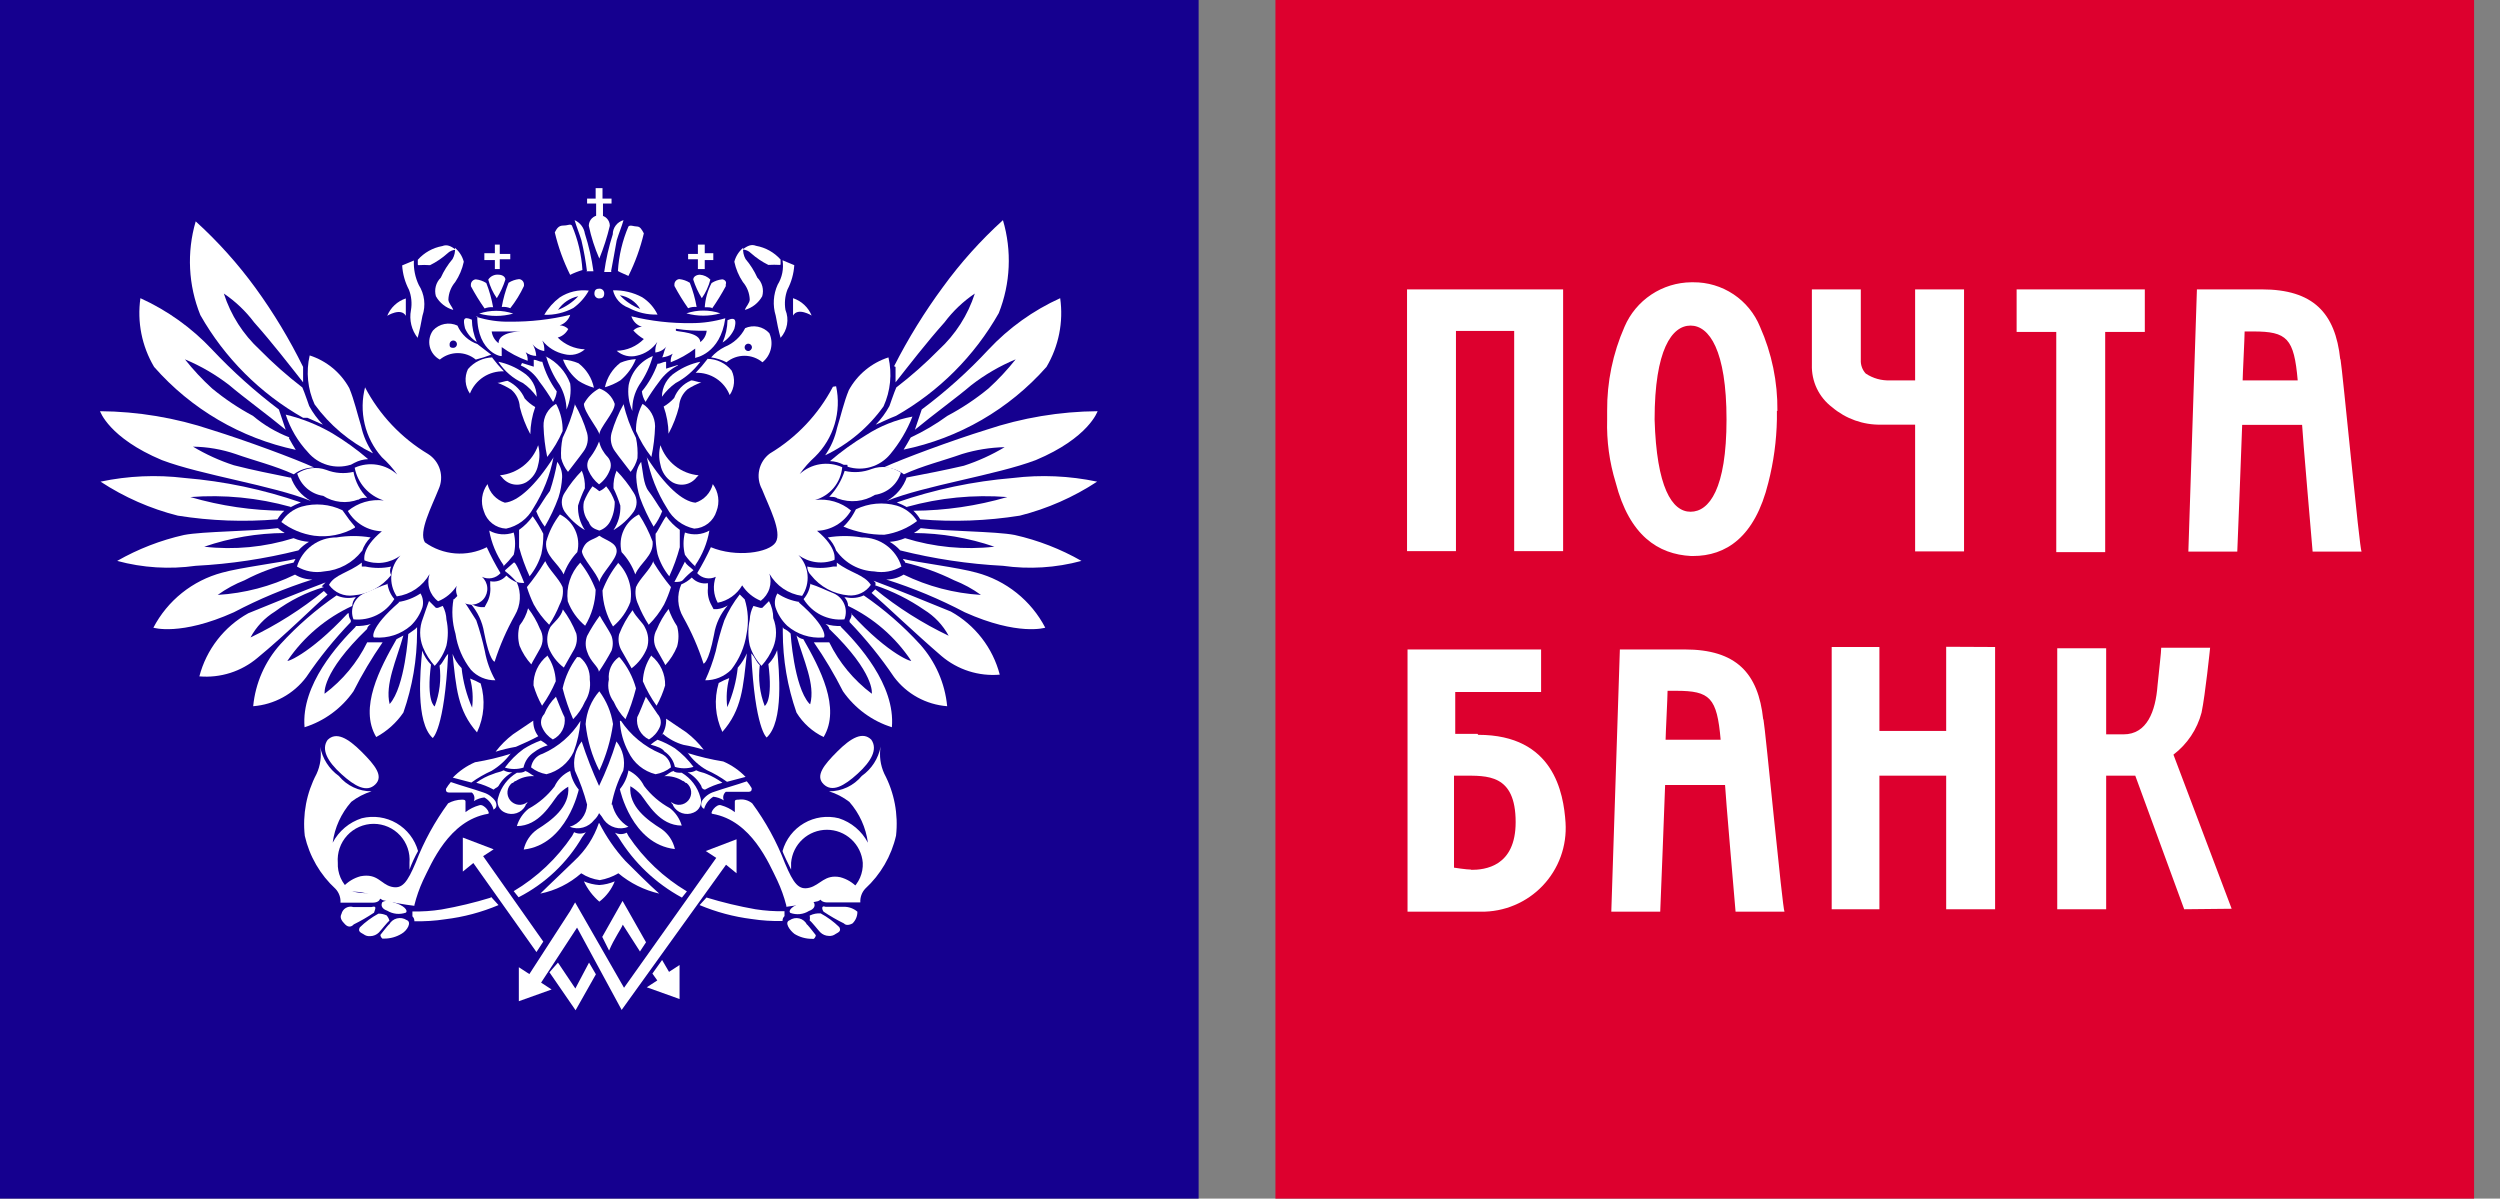
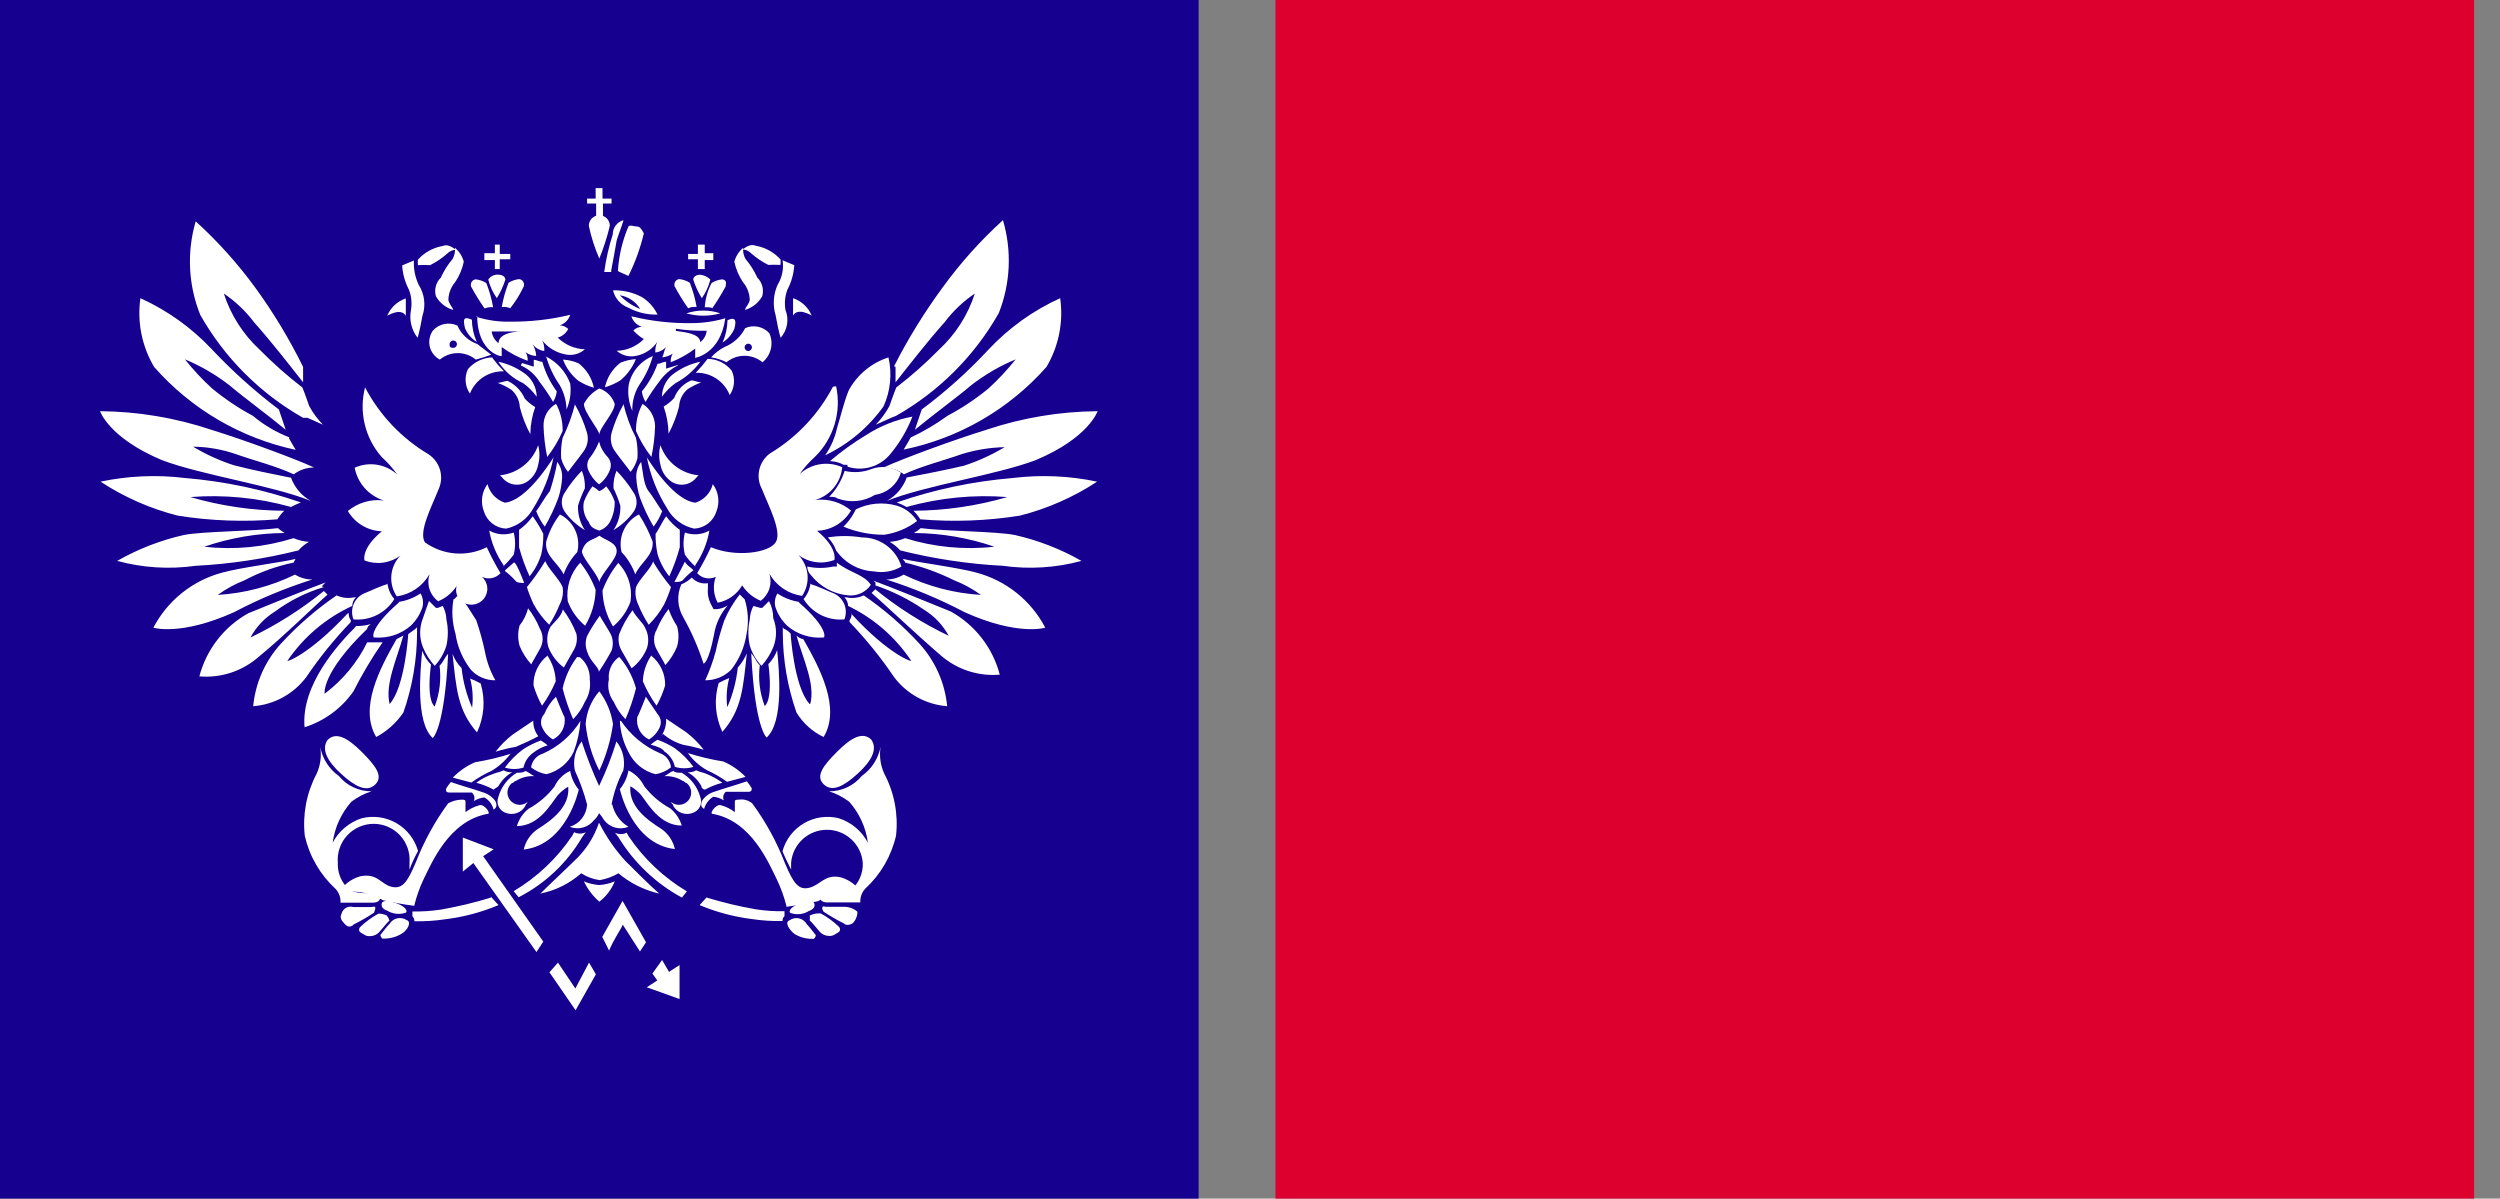
<svg xmlns="http://www.w3.org/2000/svg" width="146" height="70" viewBox="0 0 146 70" fill="none">
  <rect x="0" y="0" width="146" height="70" fill="#808080" stroke="none" />
  <path d="M0 0H70V70H0V0Z" fill="#15008F" />
  <path d="M74.486 0H144.486V70H74.486V0V0Z" fill="#DD002E" />
  <path d="M21.314 22.614C22.161 24.228 23.436 25.578 25 26.514C25.334 26.724 25.581 27.049 25.694 27.427C25.807 27.805 25.779 28.212 25.614 28.571C25.214 29.585 24.428 31.057 24.814 31.671C25.333 32.044 25.944 32.268 26.581 32.319C27.219 32.369 27.857 32.244 28.428 31.957C28.667 32.476 28.934 32.982 29.229 33.471C29.096 33.621 28.918 33.723 28.722 33.761C28.526 33.8 28.322 33.773 28.143 33.685C28.325 33.845 28.438 34.069 28.457 34.311C28.477 34.552 28.401 34.791 28.246 34.978C28.091 35.164 27.87 35.283 27.629 35.308C27.389 35.334 27.147 35.264 26.957 35.114C26.823 35.011 26.724 34.87 26.674 34.709C26.622 34.548 26.622 34.375 26.671 34.214C26.411 34.619 26.032 34.934 25.586 35.114C25.347 34.935 25.171 34.686 25.081 34.401C24.991 34.117 24.993 33.812 25.086 33.528C24.888 33.877 24.612 34.176 24.28 34.402C23.948 34.627 23.569 34.773 23.171 34.828C22.928 34.467 22.816 34.032 22.855 33.597C22.894 33.163 23.081 32.755 23.386 32.443C23.089 32.664 22.74 32.807 22.373 32.857C22.005 32.907 21.631 32.863 21.286 32.728C21.286 32.728 21.071 32.043 22.3 31.028C21.896 31.014 21.502 30.898 21.155 30.691C20.808 30.483 20.518 30.192 20.314 29.843C20.603 29.602 20.939 29.423 21.3 29.317C21.662 29.211 22.041 29.181 22.414 29.228C21.984 29.093 21.598 28.844 21.299 28.507C20.999 28.17 20.797 27.757 20.714 27.314C21.122 27.13 21.575 27.07 22.017 27.141C22.459 27.212 22.87 27.411 23.2 27.714C22.939 27.343 22.637 27.003 22.3 26.7C21.811 26.147 21.467 25.483 21.297 24.765C21.128 24.047 21.139 23.298 21.328 22.585L21.314 22.614V22.614ZM26.928 38.986C26.708 38.756 26.538 38.484 26.428 38.185C26.643 40.171 26.714 41.471 27.857 42.771C28.279 41.878 28.355 40.86 28.071 39.914C27.874 39.804 27.669 39.709 27.457 39.628C27.603 40.183 27.642 40.76 27.571 41.328C27.249 40.593 27.041 39.812 26.957 39.014L26.928 38.986V38.986ZM25.157 38.8C24.937 38.571 24.767 38.298 24.657 38C24.543 39.185 24.257 42.185 25.271 43.1C25.271 43.1 25.957 42.6 26.171 38.185C25.957 38.4 25.886 38.685 25.671 38.871C25.774 39.678 25.676 40.497 25.386 41.257C25.386 41.257 24.886 41 25.171 38.8H25.157V38.8ZM22.757 41.114C23.657 40.1 23.843 37.028 23.843 37.028L24.243 36.743L24.357 36.628V36.914C24.355 38.514 24.085 40.103 23.557 41.614C23.15 42.21 22.606 42.7 21.971 43.043C20.957 41.343 22.186 39.028 23.157 37.328L23.557 37.114C23.157 38.543 22.471 39.971 22.757 41.128V41.114ZM20.371 35.814C20.356 35.957 20.397 36.1 20.486 36.214V36.328C19.529 37.324 18.659 38.399 17.886 39.543C17.52 40.03 17.054 40.434 16.519 40.727C15.985 41.02 15.393 41.196 14.786 41.243C14.915 39.899 15.47 38.633 16.371 37.628C17.354 36.553 18.456 35.595 19.657 34.771C19.974 34.918 20.33 34.958 20.671 34.886H20.786C20.652 35.018 20.576 35.197 20.571 35.386C19.048 36.085 17.744 37.186 16.8 38.571C16.614 38.714 17.986 38.314 20.3 35.828L20.371 35.814V35.814ZM18.786 34.243L18.9 34.128L19.014 34.014C18.214 34.3 15.4 35.443 14.5 35.814C13.799 36.203 13.185 36.731 12.694 37.364C12.203 37.998 11.845 38.724 11.643 39.5C12.253 39.552 12.868 39.483 13.451 39.297C14.035 39.11 14.576 38.81 15.043 38.414C16.628 37.114 18.443 35.314 19.128 34.728L18.914 34.514C17.598 35.585 16.16 36.496 14.629 37.228C14.963 36.607 15.456 36.084 16.057 35.714C16.919 35.075 17.886 34.592 18.914 34.285L18.786 34.243V34.243ZM17.143 32.857L17.257 32.643C16.357 32.857 14.043 33.143 12.971 33.443C12.116 33.671 11.317 34.075 10.626 34.628C9.935 35.181 9.367 35.872 8.957 36.657C8.957 36.657 10.543 37.157 13.657 35.757C15.126 34.984 16.66 34.344 18.243 33.843C17.885 33.843 17.534 33.744 17.229 33.557C15.816 34.245 14.282 34.648 12.714 34.743C13.2 34.392 13.728 34.104 14.286 33.886C15.184 33.408 16.146 33.062 17.143 32.857V32.857ZM17.143 31.428C17.428 31.55 17.733 31.623 18.043 31.643C17.813 31.776 17.606 31.945 17.428 32.143C15.462 32.636 13.453 32.938 11.428 33.043C9.896 33.259 8.336 33.162 6.843 32.757C8.06 32.062 9.375 31.551 10.743 31.243C11.829 31.028 14.829 31.028 16.229 30.843C16.353 30.95 16.487 31.045 16.628 31.128C15.029 31.138 13.441 31.408 11.928 31.928C13.682 32.128 15.459 31.958 17.143 31.428V31.428ZM16.957 29.628C17.155 29.518 17.36 29.423 17.571 29.343C15.378 28.584 13.098 28.105 10.786 27.914C9.147 27.715 7.486 27.788 5.871 28.128C7.255 29.037 8.781 29.709 10.386 30.114C12.308 30.42 14.26 30.492 16.2 30.328C16.311 30.145 16.445 29.977 16.6 29.828C14.743 29.818 12.897 29.548 11.114 29.028C13.085 28.875 15.067 29.069 16.971 29.6L16.957 29.628V29.628ZM16.971 27.828C17.172 28.437 17.596 28.947 18.157 29.257C15.957 28.357 11.757 27.743 9.457 26.871C6.357 25.571 5.843 24.014 5.843 24.014C8.053 24.031 10.247 24.398 12.343 25.1C14.329 25.714 17.257 26.8 18.343 27.3C17.915 27.301 17.498 27.441 17.157 27.7C16.071 27.2 14.843 26.9 13.757 26.514C12.956 26.241 12.117 26.096 11.271 26.085C12.023 26.536 12.823 26.901 13.657 27.171C14.771 27.457 15.857 27.671 16.986 27.9L16.971 27.828V27.828ZM16.871 25.585C16.986 25.8 17.157 26.085 17.271 26.271C14.065 25.59 11.163 23.892 9 21.428C8.284 20.22 8.002 18.804 8.2 17.414C9.778 18.13 11.201 19.149 12.386 20.414C13.586 21.688 14.89 22.858 16.286 23.914L16.686 25.1C15.6 24.2 14.2 23.186 13.4 22.5C12.604 21.883 11.729 21.373 10.8 20.985C11.281 21.594 11.812 22.163 12.386 22.686C13.126 23.297 13.925 23.833 14.771 24.285C15.406 24.82 16.125 25.245 16.9 25.543" fill="white" />
  <path d="M26.515 35L26.801 34.714C27.201 35.214 27.486 35.728 27.815 36.228C28.017 36.818 28.184 37.419 28.315 38.028C28.422 38.626 28.63 39.201 28.929 39.728C28.661 39.733 28.395 39.681 28.149 39.575C27.902 39.469 27.681 39.312 27.501 39.114C27.024 38.503 26.714 37.78 26.601 37.014C26.405 36.356 26.366 35.661 26.486 34.985L26.515 35V35ZM25.058 35.1L25.343 35.385L25.458 35.5H25.572L25.858 35.385C25.988 35.633 26.062 35.906 26.072 36.185C26.18 36.684 26.18 37.201 26.072 37.7C25.937 38.142 25.702 38.548 25.386 38.885C25.096 38.566 24.864 38.199 24.701 37.8C24.483 37.254 24.483 36.646 24.701 36.1C24.843 35.671 24.958 35.371 25.058 35.085V35.1V35.1ZM23.258 35.157C23.723 35.089 24.167 34.918 24.558 34.657C24.629 34.776 24.676 34.908 24.695 35.045C24.715 35.183 24.707 35.323 24.672 35.457C24.536 35.87 24.301 36.243 23.986 36.543C23.699 36.791 23.366 36.979 23.005 37.097C22.645 37.214 22.264 37.259 21.886 37.228C21.743 37.3 21.558 36.685 23.315 35.171L23.258 35.157V35.157ZM22.629 34.085C22.671 34.418 22.81 34.731 23.029 34.985C22.782 35.387 22.428 35.711 22.006 35.92C21.584 36.13 21.112 36.217 20.643 36.171C20.532 35.888 20.534 35.573 20.648 35.291C20.762 35.009 20.981 34.782 21.258 34.657C21.729 34.471 22.129 34.257 22.686 34.085" fill="white" />
-   <path d="M22.857 33.086C22.358 33.194 21.842 33.194 21.343 33.086H21.129V32.857C20.329 33.471 19.543 33.543 19.214 34.157C19.374 34.38 19.591 34.556 19.843 34.664C20.095 34.772 20.371 34.809 20.643 34.771C21.071 34.736 21.488 34.612 21.867 34.408C22.245 34.204 22.577 33.924 22.843 33.586C22.8 33.509 22.778 33.423 22.778 33.336C22.778 33.248 22.8 33.162 22.843 33.086H22.857V33.086ZM21.143 32.186C21.243 31.883 21.415 31.609 21.643 31.386C20.986 31.277 20.315 31.277 19.657 31.386C19.14 31.382 18.635 31.545 18.218 31.851C17.801 32.158 17.494 32.591 17.343 33.086C17.82 33.369 18.383 33.471 18.929 33.371C19.358 33.338 19.775 33.215 20.154 33.011C20.533 32.807 20.865 32.526 21.129 32.186H21.143V32.186ZM20.729 30.757C20.506 30.504 20.301 30.237 20.114 29.957L20 29.8C19.258 29.439 18.409 29.363 17.614 29.586C17.124 29.733 16.703 30.053 16.429 30.486C16.989 30.91 17.648 31.185 18.343 31.286C19.168 31.394 20.007 31.229 20.729 30.814V30.757V30.757ZM20.943 29.186C21.057 29.071 21.229 29.071 21.443 29.071C21.028 28.66 20.749 28.132 20.643 27.557C20.115 27.681 19.562 27.641 19.057 27.443C18.777 27.34 18.477 27.307 18.181 27.344C17.886 27.381 17.603 27.488 17.357 27.657C17.461 27.994 17.659 28.296 17.927 28.526C18.195 28.756 18.522 28.905 18.872 28.957C19.174 29.151 19.517 29.271 19.875 29.308C20.232 29.346 20.593 29.299 20.929 29.171L20.943 29.186V29.186ZM20.486 27.143L20.7 27.029C20.947 26.898 21.221 26.825 21.5 26.814C20.844 26.251 20.142 25.744 19.4 25.3C18.553 24.808 17.638 24.443 16.686 24.214C16.955 25.033 17.398 25.784 17.986 26.414C18.283 26.767 18.677 27.024 19.119 27.153C19.561 27.283 20.032 27.279 20.472 27.143H20.486V27.143ZM21.772 26.457C21.441 25.979 21.208 25.44 21.086 24.871C20.872 24.186 20.686 23.357 20.4 22.671C19.902 21.761 19.074 21.076 18.086 20.757C17.865 21.715 17.966 22.719 18.372 23.614C19.254 24.83 20.422 25.811 21.772 26.471V26.457ZM29.572 33.614C29.75 33.785 29.958 33.92 30.186 34.014C30.319 34.32 30.378 34.652 30.358 34.985C30.338 35.318 30.24 35.641 30.072 35.928C29.586 36.791 29.189 37.7 28.886 38.643C28.886 38.643 28.6 38.643 28.272 36.943C28.171 36.312 27.894 35.722 27.472 35.243C27.657 35.361 27.867 35.434 28.086 35.457H28.3L28.414 35.243C28.592 34.936 28.667 34.581 28.629 34.228V33.943C28.801 33.978 28.98 33.967 29.146 33.909C29.312 33.851 29.459 33.749 29.572 33.614V33.614Z" fill="white" />
  <path d="M17.701 21.428V22.328C16.901 21.314 15.9 20.014 14.843 18.828C14.351 18.172 13.752 17.602 13.072 17.143C13.476 18.401 14.2 19.533 15.172 20.428C15.949 21.218 16.78 21.953 17.658 22.628L17.772 22.914C17.886 23.2 17.986 23.528 18.058 23.714C18.273 24.111 18.543 24.476 18.858 24.8C18.572 24.686 18.243 24.514 17.958 24.4H17.701C15.195 22.979 13.121 20.905 11.7 18.4C10.996 16.659 10.9 14.731 11.429 12.928C12.726 14.105 13.899 15.412 14.929 16.828C15.983 18.28 16.91 19.819 17.701 21.428ZM52.986 29.628C52.789 29.518 52.583 29.423 52.372 29.343C54.565 28.584 56.845 28.105 59.158 27.914C60.796 27.715 62.457 27.788 64.072 28.128C62.688 29.037 61.163 29.709 59.558 30.114C57.635 30.42 55.683 30.492 53.743 30.328C53.633 30.145 53.498 29.977 53.343 29.828C55.2 29.818 57.047 29.548 58.829 29.028C56.858 28.875 54.876 29.069 52.972 29.6L52.986 29.628V29.628ZM52.972 27.828C52.771 28.437 52.347 28.947 51.786 29.257C53.986 28.357 58.186 27.743 60.486 26.871C63.586 25.571 64.1 24.014 64.1 24.014C61.89 24.031 59.696 24.398 57.6 25.1C55.615 25.714 52.686 26.8 51.6 27.3C52.029 27.301 52.445 27.441 52.786 27.7C53.872 27.2 55.1 26.9 56.186 26.514C56.993 26.268 57.829 26.133 58.672 26.114C57.92 26.565 57.12 26.929 56.286 27.2C55.172 27.457 54.086 27.671 52.958 27.886L52.972 27.828V27.828ZM53.172 25.571C53.058 25.785 52.886 26.071 52.772 26.257C56.003 25.594 58.931 23.9 61.115 21.428C61.83 20.22 62.112 18.804 61.915 17.414C60.336 18.13 58.914 19.149 57.729 20.414C56.538 21.697 55.232 22.868 53.829 23.914L53.429 25.1C54.515 24.2 55.915 23.186 56.715 22.5C57.511 21.883 58.385 21.373 59.315 20.985C58.833 21.594 58.303 22.163 57.729 22.686C56.985 23.298 56.181 23.834 55.329 24.285C54.661 24.771 53.948 25.192 53.2 25.543L53.172 25.571V25.571ZM52.3 21.428V22.328C53.1 21.314 54.1 20.014 55.158 18.828C55.65 18.172 56.249 17.602 56.929 17.143C56.525 18.401 55.801 19.533 54.829 20.428C54.052 21.218 53.221 21.953 52.343 22.628L52.229 22.914C52.115 23.2 52.015 23.528 51.943 23.714C51.727 24.111 51.458 24.476 51.143 24.8C51.429 24.686 51.758 24.514 52.043 24.4L52.329 24.285C54.835 22.865 56.908 20.791 58.329 18.285C59.015 16.554 59.1 14.643 58.572 12.857C57.275 14.034 56.102 15.34 55.072 16.757C53.994 18.218 53.038 19.767 52.215 21.386L52.3 21.428V21.428ZM20.786 36.586C19.772 37.6 17.572 39.986 17.786 42.471C18.944 42.106 19.949 41.367 20.643 40.371C21.144 39.381 21.712 38.426 22.343 37.514H21.443C20.863 38.696 20.011 39.724 18.958 40.514C18.958 40.514 18.743 39.328 21.443 36.728C21.443 36.614 21.558 36.514 21.658 36.443C21.366 36.532 21.062 36.57 20.758 36.557L20.786 36.586V36.586ZM48.643 22.585C47.797 24.2 46.521 25.549 44.958 26.485C44.643 26.72 44.423 27.06 44.34 27.443C44.256 27.826 44.313 28.227 44.501 28.571C44.901 29.585 45.686 31.057 45.3 31.671C44.915 32.285 42.986 32.571 41.515 31.957C41.277 32.476 41.01 32.982 40.715 33.471C40.847 33.621 41.026 33.723 41.221 33.761C41.418 33.8 41.621 33.773 41.8 33.685C41.712 33.932 41.676 34.194 41.696 34.455C41.715 34.716 41.79 34.97 41.915 35.2C42.211 35.142 42.492 35.021 42.738 34.846C42.985 34.672 43.191 34.446 43.343 34.185C43.603 34.59 43.983 34.905 44.429 35.086C44.667 34.906 44.844 34.657 44.934 34.373C45.023 34.089 45.022 33.783 44.929 33.5C45.127 33.849 45.403 34.148 45.734 34.373C46.066 34.599 46.446 34.745 46.843 34.8C47.087 34.438 47.199 34.003 47.16 33.569C47.12 33.135 46.933 32.727 46.629 32.414C46.926 32.636 47.275 32.779 47.642 32.828C48.01 32.879 48.383 32.834 48.729 32.7C48.729 32.7 48.943 32.014 47.715 31C48.119 30.985 48.513 30.869 48.86 30.662C49.207 30.455 49.496 30.163 49.7 29.814C49.411 29.573 49.076 29.394 48.714 29.288C48.353 29.183 47.974 29.153 47.6 29.2C48.027 29.078 48.407 28.83 48.69 28.488C48.973 28.146 49.146 27.727 49.186 27.285C48.778 27.102 48.325 27.041 47.883 27.112C47.441 27.183 47.03 27.383 46.7 27.686C46.961 27.315 47.263 26.974 47.6 26.671C48.135 26.144 48.528 25.491 48.743 24.772C48.958 24.052 48.987 23.291 48.829 22.557L48.643 22.585V22.585ZM43.115 38.957C43.319 38.716 43.488 38.447 43.615 38.157C43.401 40.143 43.329 41.443 42.186 42.743C41.764 41.849 41.688 40.832 41.972 39.886C42.169 39.776 42.375 39.68 42.586 39.6C42.44 40.154 42.401 40.731 42.472 41.3C42.795 40.565 43.002 39.784 43.086 38.986L43.115 38.957V38.957ZM44.886 38.771C45.106 38.542 45.277 38.27 45.386 37.971C45.501 39.157 45.786 42.157 44.772 43.071C44.772 43.071 44.086 42.571 43.872 38.157C44.086 38.371 44.158 38.657 44.372 38.843C44.27 39.649 44.368 40.469 44.658 41.228C44.658 41.228 45.158 40.971 44.872 38.771H44.886ZM47.258 41.086C46.358 40.071 46.172 37 46.172 37C46.061 36.876 45.925 36.779 45.772 36.714L45.715 36.628V36.914C45.716 38.514 45.987 40.103 46.515 41.614C46.894 42.233 47.445 42.73 48.1 43.043C49.115 41.343 47.886 39.028 46.915 37.328C46.762 37.301 46.622 37.226 46.515 37.114C46.915 38.543 47.629 39.971 47.315 41.128L47.258 41.086V41.086ZM49.729 35.814C49.744 35.957 49.703 36.1 49.615 36.214V36.328C50.572 37.324 51.442 38.399 52.215 39.543C52.581 40.03 53.047 40.434 53.581 40.727C54.116 41.02 54.707 41.196 55.315 41.243C55.186 39.899 54.63 38.633 53.729 37.628C52.747 36.553 51.644 35.595 50.443 34.771C50.127 34.918 49.771 34.958 49.429 34.886H49.315C49.448 35.018 49.525 35.197 49.529 35.386C51.016 36.1 52.284 37.2 53.2 38.571C53.386 38.714 51.972 38.314 49.7 35.828L49.729 35.814V35.814ZM51.129 34.243V34.028L51.015 33.914C51.815 34.2 54.629 35.343 55.529 35.714C56.23 36.103 56.844 36.631 57.335 37.264C57.826 37.898 58.184 38.624 58.386 39.4C57.776 39.452 57.161 39.383 56.578 39.197C55.994 39.01 55.453 38.71 54.986 38.314C53.472 37.014 51.586 35.214 50.901 34.628L51.115 34.414C52.431 35.485 53.87 36.397 55.401 37.128C55.066 36.507 54.573 35.984 53.972 35.614C53.091 35.007 52.129 34.526 51.115 34.185L51.129 34.243V34.243ZM52.858 32.857C52.858 32.743 52.743 32.743 52.743 32.643C53.643 32.857 55.958 33.143 57.029 33.443C57.885 33.671 58.683 34.075 59.374 34.628C60.065 35.181 60.634 35.872 61.043 36.657C61.043 36.657 59.458 37.157 56.343 35.757C54.874 34.984 53.34 34.344 51.758 33.843C52.116 33.843 52.467 33.744 52.772 33.557C54.184 34.245 55.718 34.648 57.286 34.743C56.8 34.392 56.273 34.104 55.715 33.886C54.804 33.435 53.846 33.09 52.858 32.857V32.857ZM52.858 31.428C52.572 31.55 52.268 31.623 51.958 31.643C52.187 31.776 52.395 31.945 52.572 32.143C54.538 32.636 56.547 32.938 58.572 33.043C60.104 33.259 61.664 33.162 63.158 32.757C61.94 32.062 60.626 31.551 59.258 31.243C58.172 31.028 55.172 31.028 53.772 30.843C53.647 30.95 53.514 31.045 53.372 31.128C54.972 31.138 56.559 31.408 58.072 31.928C56.318 32.125 54.542 31.955 52.858 31.428V31.428Z" fill="white" />
  <path d="M43.486 35L43.2 34.714C42.835 35.177 42.532 35.687 42.3 36.229C42.097 36.818 41.93 37.419 41.8 38.029C41.644 38.612 41.438 39.18 41.186 39.729C41.466 39.731 41.744 39.678 42.004 39.573C42.264 39.467 42.5 39.312 42.7 39.114C43.176 38.504 43.486 37.78 43.6 37.014C43.734 36.339 43.694 35.642 43.486 34.986V35V35ZM44.914 35.1L44.628 35.386L44.514 35.5H44.4L44 35.386C43.869 35.633 43.796 35.906 43.786 36.186C43.678 36.685 43.678 37.201 43.786 37.7C43.921 38.143 44.155 38.548 44.471 38.886C44.761 38.567 44.993 38.199 45.157 37.8C45.374 37.254 45.374 36.646 45.157 36.1C45.159 35.746 45.07 35.397 44.9 35.086L44.914 35.1V35.1ZM46.7 35.157C46.235 35.089 45.791 34.919 45.4 34.657C45.329 34.776 45.282 34.908 45.262 35.046C45.242 35.183 45.25 35.323 45.286 35.457C45.421 35.87 45.657 36.243 45.971 36.543C46.258 36.791 46.592 36.979 46.952 37.097C47.313 37.215 47.693 37.26 48.071 37.229C48.186 37.3 48.4 36.686 46.643 35.172L46.7 35.157V35.157ZM47.328 34.086C47.287 34.419 47.148 34.732 46.928 34.986C47.175 35.387 47.53 35.711 47.951 35.921C48.373 36.13 48.845 36.217 49.314 36.172C49.425 35.889 49.424 35.574 49.31 35.292C49.195 35.01 48.977 34.783 48.7 34.657C48.228 34.472 47.828 34.257 47.271 34.086H47.328V34.086ZM47.143 33.086C47.642 33.194 48.158 33.194 48.657 33.086H48.871V32.857C49.671 33.472 50.457 33.543 50.857 34.157C50.714 34.365 50.518 34.532 50.29 34.64C50.062 34.748 49.809 34.793 49.557 34.772C49.128 34.736 48.712 34.612 48.333 34.408C47.955 34.204 47.623 33.924 47.357 33.586C47.222 33.454 47.145 33.274 47.143 33.086V33.086ZM48.843 32.186C48.742 31.883 48.571 31.609 48.343 31.386C49 31.278 49.671 31.278 50.328 31.386C50.846 31.382 51.351 31.545 51.768 31.852C52.185 32.158 52.492 32.591 52.643 33.086C52.166 33.369 51.603 33.471 51.057 33.372C50.624 33.354 50.202 33.237 49.82 33.032C49.439 32.827 49.11 32.537 48.857 32.186H48.843V32.186ZM49.257 30.757C49.501 30.523 49.708 30.253 49.871 29.957L49.986 29.743C50.728 29.382 51.577 29.306 52.371 29.529C52.862 29.676 53.283 29.996 53.557 30.429C52.997 30.853 52.338 31.128 51.643 31.229C50.824 31.233 50.013 31.073 49.257 30.757V30.757ZM48.928 29.129C48.814 29.014 48.643 29.014 48.428 29.014C48.839 28.584 49.146 28.066 49.328 27.5C49.856 27.624 50.409 27.584 50.914 27.386C51.194 27.284 51.494 27.25 51.79 27.287C52.086 27.324 52.368 27.432 52.614 27.6C52.51 27.938 52.313 28.239 52.045 28.469C51.777 28.699 51.449 28.848 51.1 28.9C50.778 29.098 50.415 29.22 50.039 29.257C49.663 29.294 49.283 29.245 48.928 29.114V29.129V29.129ZM49.486 27.143H49.271C49.024 27.012 48.751 26.939 48.471 26.929C49.127 26.365 49.83 25.859 50.571 25.414C51.396 24.878 52.318 24.509 53.286 24.329C52.975 25.128 52.536 25.871 51.986 26.529C51.691 26.884 51.297 27.144 50.854 27.273C50.411 27.403 49.94 27.398 49.5 27.257L49.486 27.143V27.143ZM48.2 26.572C48.53 26.093 48.763 25.554 48.886 24.986C49.1 24.3 49.286 23.472 49.571 22.786C50.069 21.875 50.898 21.19 51.886 20.872C52.106 21.83 52.006 22.833 51.6 23.729C50.726 24.953 49.556 25.936 48.2 26.586V26.572V26.572ZM40.4 33.729C40.222 33.899 40.014 34.035 39.786 34.129C39.652 34.434 39.593 34.767 39.613 35.1C39.633 35.432 39.731 35.756 39.9 36.043C40.385 36.906 40.782 37.815 41.086 38.757C41.086 38.757 41.371 38.757 41.7 37.057C41.8 36.426 42.077 35.837 42.5 35.357C42.314 35.475 42.104 35.548 41.886 35.572H41.671L41.557 35.357C41.38 35.05 41.305 34.695 41.343 34.343V34.057C41.171 34.087 40.994 34.073 40.829 34.015C40.664 33.958 40.516 33.859 40.4 33.729V33.729Z" fill="white" />
-   <path d="M49.086 36.586C50.1 37.6 52.3 39.986 52.086 42.471C50.928 42.106 49.923 41.367 49.229 40.371C48.728 39.381 48.16 38.426 47.529 37.514H48.429C49.009 38.696 49.861 39.724 50.914 40.514C50.914 40.514 51.129 39.328 48.429 36.728C48.429 36.614 48.314 36.514 48.214 36.443C48.506 36.532 48.81 36.57 49.114 36.557L49.086 36.586V36.586ZM27.986 18.314C28.63 18.097 29.327 18.097 29.972 18.314C29.322 18.495 28.635 18.495 27.986 18.314ZM35.286 17.143C35.286 17.357 35.172 17.428 35 17.428C34.962 17.43 34.924 17.424 34.888 17.411C34.853 17.397 34.82 17.376 34.794 17.349C34.767 17.322 34.746 17.29 34.732 17.254C34.718 17.219 34.712 17.181 34.714 17.143C34.714 16.928 34.829 16.857 35 16.857C35.038 16.855 35.076 16.861 35.112 16.875C35.147 16.888 35.18 16.909 35.207 16.936C35.234 16.963 35.255 16.995 35.268 17.031C35.282 17.067 35.288 17.105 35.286 17.143ZM33.3 16.057C32.905 15.266 32.603 14.432 32.4 13.571C32.514 13.357 32.614 13.171 32.9 13.171C33.186 13.171 33.3 13.057 33.4 13.171C33.752 13.996 33.96 14.876 34.014 15.771C33.763 15.844 33.519 15.94 33.286 16.057H33.3ZM34.257 15.843H34.657C34.554 15.096 34.387 14.36 34.157 13.643C34.131 13.472 34.063 13.31 33.958 13.173C33.853 13.036 33.715 12.927 33.557 12.857C33.672 13.257 33.843 13.657 33.957 14.043C34.1 14.65 34.21 15.266 34.286 15.886L34.257 15.843V15.843ZM33.486 17.985C32.964 18.266 32.378 18.404 31.786 18.386C32.014 17.99 32.321 17.645 32.686 17.371C33.188 17.041 33.79 16.9 34.386 16.971C34.163 17.371 33.856 17.717 33.486 17.985ZM32.586 18.1C33.035 17.923 33.44 17.65 33.772 17.3C33.286 17.399 32.86 17.687 32.586 18.1Z" fill="white" />
  <path d="M27.814 18.5C28.456 18.706 29.127 18.802 29.8 18.786C30.979 18.795 32.154 18.661 33.3 18.386C33.254 18.53 33.175 18.661 33.068 18.768C32.961 18.875 32.83 18.954 32.686 19C32.874 19.004 33.053 19.081 33.186 19.214C33.123 19.335 33.037 19.442 32.931 19.529C32.825 19.615 32.703 19.678 32.571 19.714C32.995 20.134 33.561 20.379 34.157 20.4C33.998 20.541 33.806 20.641 33.6 20.691C33.393 20.74 33.177 20.739 32.971 20.686C32.457 20.581 31.996 20.298 31.671 19.886C31.762 20.077 31.801 20.289 31.786 20.5C31.651 20.482 31.52 20.437 31.403 20.369C31.285 20.3 31.182 20.209 31.1 20.1C31.229 20.306 31.302 20.543 31.314 20.786C31.092 20.782 30.877 20.706 30.7 20.571C30.788 20.723 30.828 20.897 30.814 21.071C30.274 20.877 29.765 20.608 29.3 20.271V20.771C29.414 20.886 27.871 20.657 27.871 18.457L27.814 18.5V18.5ZM30.471 19.357H28.714C28.732 19.492 28.777 19.622 28.845 19.74C28.914 19.858 29.006 19.961 29.114 20.043C29.114 19.357 30.414 19.357 30.414 19.357H30.471ZM27.557 18.671C27.565 19.119 27.663 19.561 27.843 19.971C27.538 19.78 27.299 19.501 27.157 19.171C27.043 18.671 27.043 18.443 27.557 18.671ZM27.886 20.1L28.686 20.714C28.391 20.826 28.091 20.921 27.786 21C27.491 20.755 27.119 20.621 26.736 20.621C26.352 20.621 25.981 20.755 25.686 21C25.539 20.923 25.411 20.815 25.31 20.684C25.208 20.553 25.136 20.402 25.098 20.241C25.06 20.08 25.058 19.913 25.09 19.75C25.122 19.588 25.189 19.434 25.286 19.3C25.462 19.106 25.696 18.974 25.953 18.922C26.21 18.871 26.477 18.903 26.714 19.014C26.825 19.268 26.987 19.496 27.191 19.683C27.396 19.87 27.637 20.012 27.9 20.1H27.886V20.1ZM26.471 20.314C26.514 20.314 26.555 20.302 26.59 20.278C26.626 20.255 26.653 20.221 26.669 20.182C26.686 20.143 26.69 20.1 26.681 20.058C26.673 20.017 26.653 19.978 26.623 19.948C26.593 19.919 26.555 19.898 26.513 19.89C26.472 19.881 26.428 19.886 26.389 19.902C26.35 19.918 26.317 19.946 26.293 19.981C26.27 20.016 26.257 20.058 26.257 20.1C26.257 20.214 26.257 20.314 26.471 20.314ZM28.743 20.886C28.954 21.166 29.183 21.433 29.428 21.686C29.004 21.671 28.585 21.788 28.229 22.02C27.874 22.253 27.599 22.59 27.443 22.986C27.3 22.779 27.214 22.538 27.194 22.287C27.174 22.036 27.22 21.784 27.328 21.557C27.506 21.349 27.724 21.181 27.97 21.063C28.216 20.945 28.484 20.88 28.757 20.871L28.743 20.886ZM30.486 21.2L31.171 21.414V21.014C31.386 21.014 31.457 21.128 31.671 21.128C31.845 21.751 32.131 22.337 32.514 22.857C32.491 23.076 32.418 23.286 32.3 23.471C32.058 23.06 31.791 22.664 31.5 22.286C31.242 21.868 30.863 21.54 30.414 21.343L30.486 21.2V21.2ZM29.114 21.128C29.626 21.238 30.111 21.446 30.543 21.743C30.786 21.894 30.986 22.105 31.126 22.354C31.266 22.604 31.34 22.885 31.343 23.171C31.124 22.861 30.853 22.59 30.543 22.371C29.96 22.105 29.465 21.679 29.114 21.143V21.128ZM29.114 16.043C29.328 16.043 29.514 16.157 29.514 16.328C29.393 16.709 29.225 17.074 29.014 17.414C28.783 17.085 28.614 16.718 28.514 16.328C28.58 16.228 28.672 16.149 28.781 16.098C28.889 16.048 29.01 16.029 29.128 16.043H29.114ZM28.8 17.957C28.716 17.468 28.582 16.99 28.4 16.529C28.214 16.411 28.004 16.337 27.786 16.314C27.712 16.321 27.643 16.353 27.591 16.405C27.538 16.457 27.506 16.526 27.5 16.6V16.714C27.74 17.163 28.007 17.598 28.3 18.014C28.459 17.951 28.63 17.926 28.8 17.943V17.957V17.957ZM29.3 17.943C29.384 17.454 29.518 16.975 29.7 16.514C29.886 16.396 30.096 16.323 30.314 16.3C30.388 16.306 30.457 16.338 30.509 16.391C30.561 16.443 30.593 16.512 30.6 16.586V16.7C30.385 17.163 30.116 17.599 29.8 18C29.642 17.934 29.47 17.909 29.3 17.928V17.943V17.943ZM29.8 14.829H29.186V14.286H28.9V14.786H28.286V15.186H28.9V15.714H29.186V15.143H29.8V14.829ZM23.7 18.4V17.428C23.456 17.509 23.233 17.641 23.046 17.816C22.858 17.991 22.711 18.205 22.614 18.443C22.614 18.443 23.414 17.943 23.7 18.443V18.4ZM24.386 19.743C24.5 19.343 24.6 18.843 24.671 18.443C24.772 18.146 24.805 17.83 24.768 17.518C24.731 17.207 24.625 16.908 24.457 16.643C24.245 16.198 24.147 15.707 24.171 15.214L23.486 15.5C23.517 15.999 23.653 16.486 23.886 16.928C24.029 17.306 24.069 17.716 24 18.114C23.945 18.398 23.952 18.691 24.021 18.973C24.09 19.254 24.219 19.517 24.4 19.743H24.386V19.743ZM24.4 15.457V15.171C24.773 14.752 25.276 14.47 25.828 14.371C26.114 14.257 26.328 14.371 26.628 14.586C26.44 14.59 26.261 14.667 26.128 14.8C25.823 15.073 25.482 15.304 25.114 15.486C24.886 15.469 24.657 15.469 24.428 15.486" fill="white" />
  <path d="M26.585 14.486C26.829 14.696 27.004 14.975 27.085 15.286C26.996 15.71 26.826 16.112 26.585 16.472C26.342 16.756 26.202 17.113 26.185 17.486C26.185 17.7 26.4 17.886 26.471 18.1C26.258 18.04 26.058 17.939 25.884 17.801C25.71 17.664 25.565 17.494 25.457 17.3C25.403 17.11 25.401 16.909 25.451 16.718C25.501 16.527 25.602 16.353 25.743 16.215C25.92 15.822 26.15 15.457 26.428 15.129C26.542 14.929 26.591 14.7 26.571 14.472L26.585 14.486V14.486ZM31.885 20.786C32.055 21.393 32.325 21.968 32.685 22.486C32.935 22.922 33.072 23.413 33.085 23.915C33.293 23.439 33.367 22.915 33.3 22.4C33.046 21.707 32.534 21.139 31.871 20.814L31.885 20.786V20.786ZM32.885 21C33.195 21.02 33.5 21.093 33.785 21.215C34.246 21.569 34.565 22.075 34.685 22.643C34.368 22.554 34.065 22.419 33.785 22.243C33.38 21.922 33.069 21.498 32.885 21.015V21V21ZM29.671 22.243C29.457 22.243 29.271 22.357 29.057 22.357C29.337 22.461 29.606 22.595 29.857 22.757C30.005 22.884 30.126 23.038 30.211 23.213C30.297 23.387 30.347 23.578 30.357 23.772C30.496 24.323 30.702 24.856 30.971 25.357C30.979 24.817 31.075 24.281 31.257 23.772C31.027 23.638 30.82 23.47 30.643 23.272C30.449 22.829 30.105 22.47 29.671 22.257V22.243V22.243ZM32.528 23.686C32.754 24.148 32.867 24.657 32.857 25.172C32.625 25.714 32.322 26.223 31.957 26.686C31.833 26.093 31.761 25.491 31.743 24.886C31.733 24.623 31.795 24.363 31.924 24.133C32.052 23.904 32.242 23.715 32.471 23.586L32.528 23.686V23.686ZM33.557 23.586C33.865 24.122 34.11 24.693 34.285 25.286C34.335 25.471 34.341 25.666 34.304 25.854C34.267 26.042 34.187 26.219 34.071 26.372C33.785 26.772 33.457 27.172 33.171 27.557C32.981 27.323 32.844 27.05 32.771 26.757C32.746 26.36 32.775 25.961 32.857 25.572C33.169 24.937 33.413 24.272 33.585 23.586H33.557V23.586ZM33.985 27.486C33.6 27.88 33.259 28.316 32.971 28.786C32.865 28.947 32.808 29.136 32.808 29.329C32.808 29.522 32.865 29.71 32.971 29.872C33.286 30.313 33.69 30.683 34.157 30.957C33.875 30.536 33.735 30.035 33.757 29.529C33.865 29.181 33.998 28.842 34.157 28.515C34.174 28.157 34.111 27.801 33.971 27.472L33.985 27.486V27.486ZM32.543 26.972C32.737 27.231 32.838 27.548 32.828 27.872C32.809 28.274 32.737 28.673 32.614 29.057C32.399 29.647 32.131 30.216 31.814 30.757C31.607 30.482 31.439 30.179 31.314 29.857C31.6 29.457 31.814 29.057 32.114 28.672C32.299 28.116 32.442 27.548 32.543 26.972ZM32.328 26.686C32.124 27.751 31.721 28.769 31.143 29.686C30.98 29.987 30.754 30.249 30.48 30.453C30.206 30.658 29.891 30.801 29.557 30.872C29.262 30.858 28.979 30.753 28.746 30.571C28.513 30.389 28.342 30.14 28.257 29.857C28.156 29.596 28.122 29.314 28.16 29.037C28.197 28.76 28.304 28.496 28.471 28.272C28.534 28.524 28.66 28.756 28.837 28.946C29.015 29.136 29.238 29.278 29.485 29.357C30.243 29.286 31.257 28.386 32.343 26.686" fill="white" />
  <path d="M31.428 26C31.528 26.374 31.528 26.768 31.428 27.143C31.39 27.35 31.31 27.547 31.192 27.722C31.074 27.896 30.921 28.044 30.743 28.157C30.511 28.292 30.237 28.337 29.974 28.285C29.711 28.232 29.476 28.085 29.314 27.871L29.2 27.757C29.7 27.706 30.175 27.514 30.57 27.203C30.965 26.892 31.263 26.474 31.428 26V26ZM33.886 32.857C34.267 33.335 34.571 33.87 34.786 34.443C34.766 35.184 34.554 35.908 34.171 36.543C33.715 36.163 33.365 35.67 33.157 35.114C33.104 34.707 33.142 34.294 33.268 33.904C33.394 33.513 33.605 33.156 33.886 32.857V32.857ZM32.914 33.543C33.088 33.059 33.36 32.616 33.714 32.243C33.819 31.815 33.776 31.365 33.592 30.965C33.408 30.566 33.093 30.24 32.7 30.043C32.335 30.516 32.063 31.054 31.9 31.628C31.786 32.457 32.586 32.857 32.914 33.543V33.543ZM31.114 30.143C30.895 30.453 30.625 30.724 30.314 30.943V31.957C30.47 32.54 30.676 33.109 30.928 33.657C31.24 33.273 31.473 32.831 31.614 32.357C31.697 31.967 31.735 31.57 31.728 31.171C31.551 30.818 31.345 30.478 31.114 30.157V30.143ZM29.414 33.014C28.988 32.408 28.701 31.715 28.571 30.986C28.787 31.107 29.026 31.179 29.273 31.199C29.52 31.219 29.768 31.185 30 31.1C30.108 31.526 30.108 31.973 30 32.4C29.812 32.643 29.607 32.873 29.386 33.086L29.414 33.014V33.014ZM29.5 33.3L30 32.857C30.114 32.743 30.5 33.757 30.614 34.043C30.4 34.043 30.214 34.043 30.114 33.928C29.929 33.718 29.723 33.527 29.5 33.357V33.3V33.3ZM31.786 32.857C31.482 33.357 31.143 33.834 30.771 34.286C30.879 34.633 31.013 34.972 31.171 35.3C31.413 35.736 31.716 36.136 32.071 36.486C32.315 36.112 32.521 35.715 32.686 35.3C32.852 34.99 32.912 34.633 32.857 34.286C32.643 33.786 32.057 33.271 31.843 32.771L31.786 32.857V32.857ZM32.857 35.571C33.188 36.008 33.458 36.489 33.657 37C33.727 37.304 33.686 37.623 33.543 37.9C33.428 38.114 33.143 38.586 32.928 38.986C32.525 38.68 32.214 38.27 32.028 37.8C31.967 37.605 31.946 37.399 31.965 37.195C31.985 36.992 32.045 36.794 32.143 36.614C32.357 36.328 32.757 36.043 32.871 35.6L32.857 35.571V35.571ZM30.843 35.528C31.124 35.891 31.355 36.29 31.528 36.714C31.634 36.894 31.69 37.099 31.69 37.307C31.69 37.515 31.634 37.72 31.528 37.9C31.314 38.3 31.128 38.586 31.028 38.8C30.738 38.481 30.506 38.113 30.343 37.714C30.236 37.326 30.236 36.916 30.343 36.528C30.58 36.23 30.75 35.884 30.843 35.514V35.528V35.528ZM33.7 38.371C33.291 38.913 33.004 39.537 32.857 40.2C33.013 40.815 33.219 41.417 33.471 42C33.761 41.707 33.993 41.363 34.157 40.986C34.405 40.6 34.506 40.139 34.443 39.686C34.455 39.439 34.41 39.194 34.311 38.968C34.211 38.742 34.061 38.543 33.871 38.386L33.7 38.371V38.371ZM31.957 38.271C32.264 38.718 32.437 39.244 32.457 39.786C32.243 40.289 31.975 40.768 31.657 41.214C31.445 40.839 31.278 40.442 31.157 40.028C31.148 39.698 31.216 39.37 31.354 39.07C31.493 38.771 31.699 38.507 31.957 38.3V38.271ZM42.071 18.3C41.427 18.083 40.73 18.083 40.086 18.3C40.735 18.481 41.422 18.481 42.071 18.3ZM35 15.1C35.253 14.478 35.459 13.838 35.614 13.186C35.614 13.023 35.549 12.866 35.434 12.751C35.319 12.636 35.163 12.571 35 12.571C34.837 12.571 34.681 12.636 34.565 12.751C34.45 12.866 34.386 13.023 34.386 13.186C34.525 13.843 34.731 14.484 35 15.1V15.1ZM36.7 16.114C37.095 15.323 37.397 14.489 37.6 13.628C37.486 13.414 37.386 13.228 37.2 13.228C37.014 13.228 36.8 13.114 36.7 13.228C36.348 14.053 36.14 14.933 36.086 15.828C36.2 15.9 36.486 16.014 36.7 16.114ZM35.714 15.886H35.286C35.389 15.139 35.556 14.403 35.786 13.686C35.785 13.498 35.846 13.315 35.96 13.165C36.073 13.015 36.233 12.907 36.414 12.857C36.3 13.257 36.128 13.657 36.014 14.043C35.9 14.657 35.8 15.271 35.686 15.843L35.714 15.886V15.886ZM35.8 16.957C36.392 16.939 36.978 17.077 37.5 17.357C37.889 17.604 38.201 17.955 38.4 18.371C37.808 18.39 37.222 18.252 36.7 17.971C36.478 17.89 36.279 17.755 36.122 17.578C35.965 17.401 35.854 17.187 35.8 16.957ZM36.2 17.243C36.531 17.594 36.936 17.867 37.386 18.043C37.258 17.831 37.086 17.65 36.881 17.512C36.676 17.374 36.444 17.282 36.2 17.243V17.243ZM40.6 20.857V20.357C40.163 20.688 39.682 20.958 39.171 21.157C39.157 20.983 39.197 20.808 39.286 20.657C39.1 20.775 38.89 20.848 38.671 20.871C38.786 20.657 38.786 20.371 38.957 20.186C38.877 20.297 38.775 20.39 38.657 20.459C38.539 20.528 38.407 20.571 38.271 20.586C38.256 20.374 38.295 20.163 38.386 19.971C38.105 20.378 37.682 20.664 37.2 20.771C36.994 20.824 36.778 20.826 36.571 20.776C36.365 20.726 36.173 20.627 36.014 20.486C36.612 20.472 37.18 20.226 37.6 19.8C37.37 19.666 37.163 19.498 36.986 19.3C37.118 19.167 37.297 19.09 37.486 19.086C37.341 19.04 37.21 18.96 37.103 18.853C36.997 18.746 36.917 18.615 36.871 18.471C38.016 18.753 39.192 18.887 40.371 18.871C41.044 18.873 41.712 18.776 42.357 18.586C42.071 20.686 40.586 20.9 40.586 20.9L40.6 20.857ZM40.871 20C40.982 19.92 41.076 19.818 41.145 19.7C41.213 19.582 41.257 19.45 41.271 19.314C40.669 19.33 40.067 19.291 39.471 19.2V19.314C39.586 19.386 40.9 19.386 40.9 20H40.871ZM42.486 18.7C42.477 19.148 42.38 19.59 42.2 20C42.504 19.809 42.743 19.53 42.886 19.2C43 18.771 43 18.471 42.486 18.7ZM43.5 19.171C43.737 19.06 44.004 19.028 44.261 19.08C44.518 19.131 44.752 19.263 44.928 19.457C45.059 19.745 45.091 20.068 45.018 20.375C44.946 20.683 44.774 20.958 44.528 21.157C44.233 20.912 43.862 20.778 43.478 20.778C43.095 20.778 42.723 20.912 42.428 21.157C42.146 21.013 41.842 20.916 41.528 20.871C41.753 20.617 42.024 20.408 42.328 20.257C42.841 20.048 43.261 19.663 43.514 19.171H43.5V19.171ZM43.914 20.286C43.914 20.243 43.902 20.202 43.878 20.167C43.854 20.131 43.821 20.104 43.782 20.088C43.743 20.071 43.7 20.067 43.658 20.075C43.616 20.084 43.578 20.104 43.548 20.134C43.518 20.164 43.498 20.202 43.49 20.244C43.481 20.285 43.486 20.328 43.502 20.368C43.518 20.407 43.546 20.44 43.581 20.464C43.616 20.487 43.657 20.5 43.7 20.5C43.814 20.5 43.914 20.386 43.914 20.286ZM41.314 20.971C41.103 21.252 40.873 21.519 40.628 21.771C41.053 21.756 41.472 21.873 41.828 22.106C42.183 22.339 42.458 22.676 42.614 23.071C42.757 22.864 42.843 22.623 42.863 22.372C42.883 22.122 42.837 21.87 42.728 21.643C42.557 21.429 42.34 21.256 42.092 21.137C41.845 21.018 41.574 20.957 41.3 20.957" fill="white" />
  <path d="M39.586 21.314L38.9 21.529V21.128C38.686 21.128 38.614 21.243 38.4 21.243C38.192 21.83 37.883 22.377 37.486 22.857C37.509 23.076 37.582 23.286 37.7 23.471C37.942 23.06 38.209 22.664 38.5 22.286C38.779 21.887 39.152 21.563 39.586 21.343V21.314V21.314ZM40.886 21.128C40.374 21.238 39.888 21.446 39.457 21.743C39.214 21.894 39.014 22.105 38.874 22.354C38.734 22.604 38.659 22.885 38.657 23.171C38.876 22.861 39.147 22.59 39.457 22.371C40.019 22.073 40.507 21.653 40.886 21.143V21.128ZM40.886 16.043C40.671 16.043 40.486 16.157 40.486 16.328C40.607 16.709 40.775 17.074 40.986 17.414C41.217 17.085 41.386 16.718 41.486 16.328C41.322 16.162 41.104 16.06 40.871 16.043H40.886V16.043ZM41.157 17.957C41.188 17.458 41.324 16.971 41.557 16.529C41.743 16.411 41.953 16.337 42.171 16.314C42.286 16.314 42.457 16.428 42.386 16.6V16.714C42.145 17.163 41.878 17.598 41.586 18.014C41.586 17.943 41.371 17.943 41.157 17.943V17.957V17.957ZM40.686 17.943C40.602 17.454 40.468 16.976 40.286 16.514C40.1 16.396 39.89 16.323 39.671 16.3C39.598 16.306 39.529 16.338 39.477 16.391C39.424 16.443 39.392 16.512 39.386 16.586V16.7C39.626 17.149 39.893 17.583 40.186 18C40.343 17.934 40.516 17.909 40.686 17.928V17.943V17.943ZM40.186 14.829H40.757V14.286H41.157V14.786H41.657V15.186H41.157V15.714H40.757V15.143H40.186V14.829ZM34.286 11.6H34.786V10.986H35.186V11.6H35.714V11.886H35.214V12.614H34.814V11.886H34.286V11.6ZM46.314 18.386V17.414C46.558 17.495 46.781 17.627 46.968 17.802C47.156 17.977 47.303 18.191 47.4 18.428C47.4 18.428 46.6 17.928 46.314 18.428V18.386ZM45.586 19.729C45.471 19.328 45.371 18.828 45.3 18.428C45.118 17.834 45.159 17.195 45.414 16.628C45.678 16.202 45.779 15.695 45.7 15.2L46.386 15.486C46.355 15.985 46.218 16.472 45.986 16.914C45.842 17.292 45.803 17.702 45.871 18.1C45.981 18.371 46.013 18.667 45.962 18.955C45.912 19.243 45.781 19.511 45.586 19.729ZM45.586 15.443V15.157C45.213 14.738 44.709 14.456 44.157 14.357C43.871 14.243 43.657 14.357 43.357 14.571C43.545 14.575 43.724 14.652 43.857 14.786C44.163 15.059 44.504 15.29 44.871 15.471C45.1 15.458 45.329 15.458 45.557 15.471" fill="white" />
  <path d="M43.385 14.486C43.141 14.696 42.967 14.975 42.885 15.286C42.975 15.71 43.144 16.112 43.385 16.472C43.628 16.756 43.769 17.113 43.785 17.486C43.785 17.7 43.571 17.886 43.5 18.1C43.713 18.04 43.912 17.939 44.087 17.801C44.261 17.664 44.406 17.494 44.514 17.3C44.568 17.11 44.57 16.909 44.52 16.718C44.47 16.527 44.369 16.353 44.228 16.215C44.051 15.822 43.82 15.457 43.542 15.129C43.429 14.929 43.379 14.7 43.4 14.472L43.385 14.486V14.486ZM38.128 20.786C37.959 21.393 37.688 21.968 37.328 22.486C37.05 22.941 36.911 23.467 36.928 24C36.721 23.524 36.646 23.001 36.714 22.486C36.792 22.106 36.963 21.752 37.212 21.455C37.462 21.158 37.782 20.928 38.142 20.786H38.128V20.786ZM37.128 20.972C36.818 20.992 36.514 21.064 36.228 21.186C35.768 21.54 35.449 22.047 35.328 22.614C35.646 22.525 35.949 22.39 36.228 22.215C36.625 21.886 36.934 21.464 37.128 20.986V20.972V20.972ZM40.343 22.215C40.557 22.215 40.742 22.329 40.957 22.329C40.676 22.433 40.408 22.567 40.157 22.729C40.009 22.855 39.888 23.01 39.802 23.184C39.716 23.359 39.667 23.549 39.657 23.743C39.518 24.295 39.312 24.828 39.042 25.329C39.035 24.788 38.938 24.252 38.757 23.743C38.986 23.61 39.194 23.441 39.371 23.243C39.456 23.017 39.586 22.811 39.753 22.636C39.92 22.462 40.12 22.323 40.343 22.229V22.215V22.215ZM37.485 23.657C37.25 24.127 37.133 24.647 37.142 25.172C37.375 25.714 37.677 26.223 38.042 26.686C38.167 26.093 38.239 25.491 38.257 24.886C38.252 24.626 38.184 24.371 38.056 24.144C37.929 23.917 37.748 23.725 37.528 23.586L37.485 23.657V23.657ZM35 25.386C35 24.986 35.9 24.086 35.9 23.586C35.829 23.377 35.712 23.186 35.555 23.03C35.399 22.874 35.209 22.756 35 22.686C34.617 22.889 34.303 23.203 34.1 23.586C34.1 24.086 35 25.1 35 25.386ZM36.428 23.586C36.125 24.123 35.885 24.694 35.714 25.286C35.664 25.471 35.658 25.666 35.695 25.854C35.732 26.042 35.812 26.219 35.928 26.372C36.214 26.772 36.542 27.172 36.828 27.557C37.019 27.323 37.155 27.05 37.228 26.757C37.253 26.36 37.224 25.961 37.142 25.572C36.814 24.944 36.569 24.277 36.414 23.586H36.428V23.586ZM34.985 28.286C35.261 28.082 35.474 27.805 35.6 27.486C35.662 27.356 35.684 27.211 35.664 27.069C35.643 26.926 35.581 26.793 35.485 26.686C35.242 26.436 35.069 26.125 34.985 25.786C34.861 26.107 34.692 26.41 34.485 26.686C34.388 26.792 34.325 26.925 34.304 27.068C34.284 27.211 34.307 27.357 34.371 27.486C34.506 27.799 34.717 28.074 34.985 28.286V28.286ZM36 27.486C36.386 27.88 36.726 28.316 37.014 28.786C37.12 28.947 37.177 29.136 37.177 29.329C37.177 29.522 37.12 29.71 37.014 29.872C36.699 30.313 36.295 30.683 35.828 30.957C36.11 30.536 36.25 30.035 36.228 29.529C36.12 29.181 35.987 28.842 35.828 28.515C35.811 28.157 35.874 27.801 36.014 27.472L36 27.486V27.486ZM37.443 26.972C37.248 27.231 37.147 27.548 37.157 27.872C37.176 28.274 37.248 28.673 37.371 29.057C37.587 29.647 37.854 30.216 38.171 30.757C38.378 30.482 38.546 30.179 38.671 29.857C38.385 29.457 38.171 29.057 37.871 28.672C37.571 28.286 37.542 27.486 37.443 26.972ZM37.771 26.686C37.976 27.751 38.378 28.769 38.957 29.686C39.119 29.987 39.345 30.249 39.619 30.453C39.893 30.658 40.208 30.801 40.542 30.872C40.837 30.858 41.121 30.753 41.354 30.571C41.586 30.389 41.757 30.14 41.843 29.857C41.944 29.596 41.977 29.314 41.939 29.037C41.902 28.76 41.795 28.496 41.628 28.272C41.566 28.524 41.439 28.756 41.262 28.946C41.084 29.136 40.861 29.278 40.614 29.357C39.857 29.286 38.843 28.386 37.757 26.686" fill="white" />
  <path d="M38.571 26C38.472 26.374 38.472 26.768 38.571 27.143C38.609 27.35 38.69 27.547 38.808 27.722C38.926 27.896 39.079 28.044 39.257 28.157C39.489 28.292 39.762 28.337 40.025 28.285C40.288 28.232 40.523 28.085 40.685 27.871L40.8 27.757C40.298 27.712 39.82 27.521 39.425 27.209C39.029 26.897 38.732 26.477 38.571 26V26ZM35 30.986C35.259 30.901 35.478 30.723 35.614 30.486C35.809 30.121 35.907 29.713 35.9 29.3C35.791 28.971 35.621 28.666 35.4 28.4C35.289 28.523 35.152 28.621 35 28.686C34.875 28.579 34.741 28.483 34.6 28.4C34.393 28.676 34.224 28.979 34.1 29.3C34.057 29.506 34.06 29.72 34.11 29.925C34.159 30.13 34.253 30.321 34.385 30.486C34.5 30.814 34.714 30.886 35 30.986V30.986ZM35 33.986C35.114 33.486 36.014 32.686 36.014 32.186C36.014 31.686 35.4 31.571 35 31.286C34.6 31.571 34.2 31.5 33.985 32.186C33.985 32.586 34.885 33.486 35 33.986ZM36.085 32.9C35.704 33.378 35.4 33.913 35.185 34.486C35.205 35.227 35.417 35.951 35.8 36.586C36.256 36.206 36.606 35.713 36.814 35.157C36.883 34.743 36.852 34.319 36.726 33.92C36.599 33.52 36.38 33.156 36.085 32.857V32.9ZM37.1 33.543C36.926 33.059 36.654 32.616 36.3 32.243C36.194 31.815 36.238 31.365 36.422 30.965C36.606 30.566 36.921 30.24 37.314 30.043C37.637 30.541 37.906 31.072 38.114 31.629C38.185 32.457 37.385 32.857 37.1 33.543V33.543ZM38.9 30.143C39.118 30.453 39.389 30.724 39.7 30.943V31.957C39.543 32.54 39.338 33.109 39.085 33.657C38.774 33.273 38.541 32.831 38.4 32.357C38.317 31.967 38.279 31.57 38.285 31.171C38.4 31.057 38.685 30.443 38.9 30.157V30.143ZM40.6 33.014C41.02 32.407 41.303 31.714 41.428 30.986C41.212 31.107 40.973 31.18 40.727 31.199C40.48 31.219 40.232 31.185 40 31.1C39.891 31.527 39.891 31.973 40 32.4C40.177 32.652 40.383 32.882 40.614 33.086L40.6 33.014V33.014ZM40.5 33.3C40.285 33.086 40.1 33.014 40 32.8C39.785 33.2 39.6 33.6 39.385 33.986C39.6 33.986 39.785 33.986 39.885 33.871C40.071 33.661 40.277 33.47 40.5 33.3ZM38.171 32.857C38.475 33.357 38.814 33.834 39.185 34.286C39.078 34.633 38.944 34.972 38.785 35.3C38.544 35.736 38.241 36.136 37.885 36.486C37.641 36.112 37.435 35.715 37.271 35.3C37.12 34.985 37.074 34.629 37.142 34.286C37.357 33.786 37.971 33.271 38.157 32.771L38.171 32.857V32.857ZM35 39.186C35.258 38.803 35.496 38.407 35.714 38C35.811 37.722 35.811 37.42 35.714 37.143C35.6 36.857 35.1 36.129 35.028 35.957C34.751 36.333 34.503 36.73 34.285 37.143C34.178 37.433 34.178 37.752 34.285 38.043C34.471 38.657 34.971 38.943 34.971 39.229L35 39.186V39.186ZM36.957 35.614C36.625 36.051 36.356 36.532 36.157 37.043C36.087 37.347 36.127 37.666 36.271 37.943C36.385 38.157 36.671 38.629 36.885 39.029C37.288 38.723 37.6 38.313 37.785 37.843C37.847 37.648 37.868 37.442 37.849 37.238C37.829 37.035 37.769 36.837 37.671 36.657C37.557 36.371 37.171 36.086 36.943 35.643L36.957 35.614ZM39.042 35.571C38.761 35.934 38.531 36.333 38.357 36.757C38.251 36.937 38.196 37.142 38.196 37.35C38.196 37.558 38.251 37.763 38.357 37.943C38.571 38.343 38.757 38.629 38.857 38.843C39.147 38.524 39.379 38.156 39.542 37.757C39.65 37.369 39.65 36.959 39.542 36.571C39.333 36.256 39.165 35.915 39.042 35.557V35.571V35.571ZM35 45C35.398 44.14 35.668 43.225 35.8 42.286C35.694 41.592 35.419 40.934 35 40.371C34.532 40.906 34.252 41.578 34.2 42.286C34.299 43.232 34.57 44.151 35 45ZM36.185 38.386C36.633 38.913 36.96 39.533 37.142 40.2C36.986 40.815 36.781 41.417 36.528 42C36.239 41.707 36.006 41.363 35.843 40.986C35.704 40.802 35.607 40.591 35.558 40.367C35.509 40.143 35.508 39.91 35.557 39.686C35.53 39.438 35.569 39.188 35.669 38.96C35.77 38.732 35.928 38.534 36.128 38.386H36.185ZM38.042 38.271C37.736 38.719 37.562 39.244 37.542 39.786C37.757 40.29 38.025 40.769 38.343 41.214C38.554 40.84 38.722 40.442 38.843 40.029C38.852 39.698 38.784 39.37 38.645 39.071C38.506 38.771 38.3 38.507 38.042 38.3" fill="white" />
  <path d="M35.714 46.986C35.844 46.293 36.075 45.624 36.4 45C36.462 44.704 36.459 44.399 36.389 44.105C36.32 43.812 36.187 43.536 36 43.3C35.728 44.191 35.389 45.06 34.986 45.9C34.598 45.053 34.26 44.185 33.971 43.3C33.784 43.536 33.651 43.812 33.582 44.105C33.513 44.399 33.509 44.704 33.572 45C33.869 45.639 34.108 46.303 34.286 46.986C34.272 47.281 34.167 47.564 33.985 47.797C33.803 48.029 33.554 48.2 33.272 48.285C33.521 48.384 33.795 48.398 34.053 48.325C34.311 48.253 34.538 48.099 34.7 47.886C34.824 47.775 34.921 47.638 34.986 47.486C35.093 47.61 35.188 47.744 35.272 47.886C35.432 48.101 35.659 48.257 35.918 48.329C36.176 48.401 36.451 48.386 36.7 48.285C36.464 48.143 36.258 47.955 36.096 47.731C35.934 47.508 35.819 47.254 35.757 46.986H35.714V46.986ZM32.471 40.7C32.586 40.986 32.871 41.714 32.971 41.886C33.01 42.147 32.965 42.414 32.841 42.648C32.718 42.882 32.523 43.07 32.286 43.185C32.017 43.023 31.803 42.785 31.672 42.5C31.605 42.371 31.581 42.225 31.602 42.082C31.622 41.938 31.686 41.805 31.786 41.7C31.941 41.317 32.174 40.972 32.471 40.685V40.7V40.7ZM33.9 42.114C33.853 42.73 33.718 43.336 33.5 43.914C33.348 44.234 33.127 44.517 32.853 44.742C32.579 44.967 32.258 45.128 31.914 45.214C31.585 45.158 31.276 45.021 31.014 44.814C31.04 44.629 31.118 44.455 31.239 44.313C31.361 44.171 31.521 44.067 31.7 44.014C32.609 43.612 33.376 42.945 33.9 42.1V42.114V42.114ZM31.986 43.528C31.861 43.421 31.727 43.326 31.586 43.243C31.231 43.373 30.891 43.54 30.572 43.743C30.157 44.048 29.791 44.414 29.486 44.828C29.84 44.937 30.218 44.937 30.572 44.828C30.649 44.459 30.87 44.135 31.186 43.928C31.424 43.745 31.696 43.609 31.986 43.528V43.528ZM31.429 42.986C31.234 42.727 31.133 42.409 31.143 42.086L29.957 42.886C29.575 43.177 29.234 43.518 28.943 43.9C29.331 43.779 29.727 43.683 30.129 43.614C30.629 43.4 31.029 43.214 31.429 43V42.986ZM29.843 44.014C29.156 44.232 28.454 44.399 27.743 44.514C27.254 44.725 26.812 45.031 26.443 45.414L27.529 45.7C27.899 45.431 28.297 45.202 28.714 45.014C29.149 44.753 29.528 44.408 29.829 44L29.843 44.014V44.014ZM28.814 47.285C29.029 47.171 29.029 47 28.929 46.785C28.762 46.548 28.52 46.372 28.243 46.285C27.629 46.071 26.943 45.886 26.329 45.671C26.222 45.796 26.126 45.93 26.043 46.071C26.043 46.185 26.043 46.285 26.257 46.285H27.557C27.628 46.345 27.677 46.426 27.697 46.517C27.718 46.607 27.709 46.701 27.672 46.785C27.857 46.668 28.067 46.594 28.286 46.571C28.423 46.647 28.542 46.751 28.636 46.877C28.73 47.002 28.795 47.147 28.829 47.3L28.814 47.285V47.285ZM27.814 45.714C28.168 45.804 28.509 45.938 28.829 46.114C28.943 46 29.043 46 29.114 45.9C29.302 45.565 29.579 45.288 29.914 45.1C29.74 45.114 29.566 45.074 29.414 44.986C29.2 45.1 29.014 45.1 28.8 45.2C28.452 45.315 28.125 45.484 27.829 45.7L27.814 45.714V45.714ZM30.686 45.014C30.572 45.128 30.4 45.128 30.186 45.128C29.653 45.446 29.264 45.958 29.1 46.557C29.035 46.729 29.04 46.921 29.115 47.089C29.19 47.258 29.328 47.39 29.5 47.457C29.712 47.55 29.951 47.561 30.17 47.487C30.39 47.413 30.574 47.259 30.686 47.057C30.686 46.943 30.8 46.943 30.8 46.843C30.727 46.902 30.643 46.946 30.553 46.972C30.462 46.999 30.368 47.008 30.274 46.998C30.181 46.988 30.09 46.959 30.008 46.914C29.925 46.87 29.852 46.809 29.793 46.736C29.674 46.588 29.618 46.399 29.638 46.21C29.658 46.021 29.752 45.848 29.9 45.728C30.014 45.728 30.014 45.614 30.114 45.614C30.437 45.407 30.817 45.306 31.2 45.328C30.986 45.214 30.8 45.043 30.7 45.043" fill="white" />
  <path d="M24.2 52.857C24.323 52.367 24.49 51.889 24.7 51.429C25.2 50.414 26.214 47.929 28.485 47.529C28.7 47.529 28.271 46.914 27.985 47.029C27.695 47.109 27.424 47.245 27.185 47.429V46.815C27.185 46.7 27.071 46.7 26.971 46.7C26.691 46.705 26.416 46.779 26.171 46.914C25.394 47.974 24.76 49.132 24.285 50.357C23.785 51.543 23.485 51.943 22.857 51.786C22.228 51.629 22.057 50.986 21.057 51.172C20.667 51.276 20.316 51.489 20.043 51.786C20.093 51.9 20.183 51.992 20.296 52.044C20.409 52.097 20.537 52.106 20.657 52.072C21.257 52.088 21.843 52.26 22.357 52.572C22.965 52.713 23.58 52.823 24.2 52.9V52.857V52.857ZM33.3 45.029C33.368 45.428 33.541 45.803 33.8 46.114C33.8 46.114 33.114 49.329 30.585 49.614C30.693 49.133 30.979 48.709 31.385 48.429C32.185 47.929 33.3 47.129 33.185 45.943C32.956 46.077 32.748 46.245 32.571 46.443C32.171 46.943 31.485 48.243 30.185 48.243C30.304 47.843 30.544 47.488 30.871 47.229C31.462 46.907 31.978 46.464 32.385 45.929C32.568 45.531 32.887 45.211 33.285 45.029H33.3V45.029ZM32.1 56.8L33.614 59L34.8 56.9L34.4 56.215L33.6 57.729L32.585 56.215L32.085 56.786" fill="white" />
  <path d="M31.715 54.971L28.215 50L28.829 49.6L27.029 48.914V50.9L27.643 50.4L31.329 55.6L31.729 54.986L31.715 54.971V54.971ZM19.129 43.214C19.629 42.714 20.314 43.1 21.114 43.9C21.915 44.7 22.415 45.328 21.915 45.814C21.415 46.3 20.729 45.928 19.929 45.2C19.129 44.471 18.743 43.771 19.129 43.214V43.214Z" fill="white" />
  <path d="M20.414 51.971C20.187 51.776 20.007 51.532 19.888 51.258C19.769 50.983 19.715 50.684 19.728 50.386C19.704 50.096 19.741 49.805 19.835 49.53C19.929 49.256 20.079 49.004 20.276 48.79C20.473 48.576 20.712 48.406 20.978 48.289C21.244 48.173 21.531 48.112 21.821 48.112C22.111 48.112 22.399 48.173 22.665 48.289C22.93 48.406 23.169 48.576 23.366 48.79C23.563 49.004 23.713 49.256 23.807 49.53C23.901 49.805 23.938 50.096 23.914 50.386V50.785C24.052 50.411 24.22 50.048 24.414 49.7C24.223 49.016 23.773 48.433 23.16 48.076C22.546 47.718 21.817 47.614 21.128 47.785C20.396 48.02 19.785 48.533 19.428 49.214C19.546 48.329 19.924 47.499 20.514 46.828C20.869 46.554 21.271 46.346 21.7 46.214C21.334 46.215 20.972 46.135 20.641 45.979C20.31 45.824 20.018 45.596 19.785 45.314C19.217 44.909 18.828 44.3 18.7 43.614C18.788 44.152 18.714 44.705 18.485 45.2C17.9 46.309 17.661 47.568 17.8 48.814C18.072 50.006 18.699 51.087 19.6 51.914C19.699 52.021 19.775 52.148 19.824 52.285C19.873 52.422 19.894 52.568 19.885 52.714H21.8C21.8 52.714 22.2 52.714 22.2 52.428C22.2 52.143 21.985 52.143 21.8 52.143C21.319 52.193 20.832 52.145 20.371 52L20.414 51.971V51.971ZM28.642 52.428C27.705 52.715 26.751 52.944 25.785 53.114C25.223 53.203 24.654 53.241 24.085 53.228V53.514C24.124 53.551 24.154 53.595 24.174 53.645C24.193 53.694 24.202 53.747 24.2 53.8C24.802 53.815 25.404 53.777 26 53.685C27.071 53.556 28.12 53.277 29.114 52.857L28.685 52.386L28.642 52.428V52.428ZM30.314 52.386C31.851 51.594 33.13 50.38 34 48.886L34.214 48.6C34.108 48.654 33.99 48.682 33.871 48.682C33.752 48.682 33.635 48.654 33.528 48.6L33.414 48.814C32.529 50.13 31.363 51.232 30 52.043L30.285 52.4L30.314 52.386V52.386ZM21.714 52.971H20.628C20.557 52.95 20.482 52.943 20.408 52.952C20.334 52.961 20.263 52.985 20.198 53.022C20.134 53.06 20.078 53.11 20.034 53.17C19.99 53.23 19.959 53.299 19.942 53.371C19.828 53.586 19.942 53.771 20.157 53.986C20.371 54.2 20.557 54.1 20.657 53.986C21.067 53.784 21.463 53.555 21.843 53.3C21.914 53.086 22.028 52.871 21.7 52.971H21.714V52.971ZM22.6 53.471C22.445 53.393 22.273 53.353 22.1 53.357C21.703 53.573 21.338 53.842 21.014 54.157C20.9 54.371 21.014 54.443 21.228 54.557C21.342 54.645 21.485 54.686 21.628 54.671C21.816 54.667 21.995 54.59 22.128 54.457C22.242 54.343 22.628 53.843 22.742 53.771C22.717 53.666 22.668 53.569 22.6 53.486V53.471V53.471ZM22.714 53.986C22.6 54.1 22.214 54.6 22.214 54.6C22.214 54.6 22.214 54.714 22.328 54.814H22.442C22.8 54.814 23.151 54.715 23.457 54.528C23.785 54.343 24.071 53.843 23.742 53.728C23.66 53.675 23.567 53.639 23.471 53.623C23.374 53.608 23.274 53.612 23.179 53.636C23.084 53.66 22.995 53.703 22.917 53.764C22.84 53.824 22.775 53.899 22.728 53.986H22.714V53.986ZM22.942 52.685C22.849 52.632 22.743 52.603 22.635 52.603C22.527 52.603 22.422 52.632 22.328 52.685C22.214 52.9 22.328 53.086 22.614 53.185C22.776 53.283 22.956 53.344 23.144 53.364C23.332 53.383 23.521 53.361 23.7 53.3C23.843 53.185 23.628 52.871 22.942 52.685ZM37.714 40.7C37.6 40.986 37.314 41.714 37.214 41.886C37.175 42.147 37.221 42.414 37.344 42.648C37.467 42.882 37.662 43.07 37.9 43.185C38.168 43.023 38.382 42.785 38.514 42.5C38.58 42.371 38.604 42.225 38.584 42.082C38.563 41.938 38.499 41.805 38.4 41.7C38.114 41.271 37.9 40.971 37.714 40.685V40.7V40.7ZM36.2 42.114C36.232 42.743 36.403 43.358 36.7 43.914C36.852 44.234 37.072 44.517 37.347 44.742C37.621 44.967 37.941 45.128 38.285 45.214C38.614 45.158 38.924 45.021 39.185 44.814C39.169 44.635 39.102 44.464 38.994 44.32C38.885 44.176 38.739 44.065 38.571 44C37.629 43.602 36.824 42.936 36.257 42.086" fill="white" />
  <path d="M37.999 43.486C38.124 43.379 38.258 43.283 38.4 43.2C38.755 43.33 39.095 43.497 39.414 43.7C39.828 44.006 40.194 44.372 40.499 44.786C40.146 44.895 39.767 44.895 39.414 44.786C39.336 44.416 39.115 44.093 38.8 43.886C38.685 43.7 38.4 43.6 37.999 43.486V43.486ZM38.614 42.986C38.822 42.69 38.923 42.332 38.9 41.971L40.085 42.771C40.467 43.063 40.808 43.404 41.099 43.786C40.711 43.665 40.315 43.569 39.914 43.5C39.472 43.376 39.062 43.157 38.714 42.857L38.614 42.986ZM40.142 43.971C40.829 44.189 41.531 44.356 42.242 44.471C42.731 44.682 43.173 44.988 43.542 45.371L42.457 45.657C42.086 45.389 41.688 45.159 41.271 44.971C40.829 44.72 40.448 44.374 40.157 43.957L40.142 43.971V43.971ZM41.128 47.243C40.914 47.129 40.914 46.957 41.014 46.743C41.181 46.505 41.422 46.329 41.7 46.243C42.314 46.029 42.999 45.843 43.614 45.629C43.721 45.753 43.816 45.887 43.9 46.029C43.9 46.143 43.9 46.243 43.685 46.243H42.385C42.315 46.303 42.266 46.384 42.245 46.474C42.224 46.564 42.233 46.658 42.271 46.743C42.085 46.625 41.875 46.552 41.657 46.529C41.389 46.693 41.195 46.954 41.114 47.257L41.128 47.243V47.243ZM42.185 45.714C41.831 45.804 41.491 45.938 41.171 46.114C41.115 46.111 41.063 46.087 41.023 46.048C40.984 46.008 40.96 45.956 40.957 45.9C40.769 45.565 40.492 45.288 40.157 45.1C40.331 45.114 40.505 45.074 40.657 44.986C40.871 45.1 41.057 45.1 41.271 45.2C41.589 45.331 41.891 45.499 42.171 45.7L42.185 45.714V45.714ZM39.314 45.014C39.428 45.129 39.599 45.129 39.814 45.129C40.347 45.446 40.736 45.958 40.9 46.557C40.965 46.73 40.959 46.921 40.885 47.089C40.81 47.258 40.671 47.39 40.499 47.457C40.288 47.55 40.048 47.561 39.829 47.487C39.61 47.413 39.426 47.26 39.314 47.057C39.314 46.943 39.2 46.943 39.2 46.843C39.347 46.962 39.536 47.018 39.725 46.998C39.914 46.978 40.087 46.883 40.207 46.736C40.326 46.588 40.382 46.399 40.362 46.21C40.342 46.021 40.247 45.848 40.099 45.729C39.985 45.729 39.985 45.614 39.885 45.614C39.563 45.407 39.182 45.307 38.8 45.329C39.014 45.214 39.2 45.043 39.3 45.043L39.314 45.014V45.014ZM45.914 52.857C45.786 52.366 45.614 51.888 45.4 51.429C44.9 50.414 43.885 47.929 41.614 47.529C41.4 47.529 41.828 46.914 42.114 47.029C42.404 47.109 42.675 47.245 42.914 47.429V46.814C42.914 46.7 43.028 46.7 43.128 46.7C43.269 46.677 43.413 46.683 43.551 46.72C43.689 46.757 43.818 46.824 43.928 46.914C44.72 47.99 45.364 49.167 45.842 50.414C46.342 51.6 46.642 52 47.271 51.843C47.9 51.686 48.171 51.043 49.071 51.229C49.46 51.333 49.812 51.546 50.085 51.843C50.035 51.957 49.945 52.049 49.832 52.101C49.719 52.154 49.59 52.163 49.471 52.129C48.87 52.145 48.285 52.317 47.771 52.629C47.123 52.771 46.509 52.881 45.928 52.957L45.914 52.857V52.857ZM36.7 45C36.631 45.399 36.458 45.774 36.2 46.086C36.2 46.086 36.885 49.3 39.414 49.586C39.306 49.104 39.02 48.68 38.614 48.4C37.814 47.9 36.7 47.1 36.814 45.914C37.044 46.048 37.251 46.216 37.428 46.414C37.828 46.914 38.514 48.214 39.814 48.214C39.695 47.814 39.456 47.459 39.128 47.2C38.537 46.878 38.021 46.435 37.614 45.9C37.421 45.509 37.104 45.193 36.714 45H36.7V45ZM34.999 48.071C35.404 48.869 35.913 49.609 36.514 50.271C36.914 50.671 37.942 51.7 38.499 52.186C37.622 51.984 36.804 51.578 36.114 51C35.779 51.198 35.411 51.333 35.028 51.4C34.641 51.349 34.27 51.212 33.942 51C33.265 51.598 32.442 52.007 31.557 52.186C32.057 51.686 33.142 50.671 33.542 50.271C34.194 49.669 34.685 48.912 34.971 48.071" fill="white" />
  <path d="M35 51.686C35.31 51.666 35.614 51.593 35.9 51.471C35.714 51.942 35.403 52.352 35 52.657C34.62 52.329 34.314 51.925 34.1 51.471C34.385 51.593 34.69 51.666 35 51.686Z" fill="white" />
-   <path d="M36.3 58.986L42.4 50.5L43.015 51V49.014L41.215 49.7L41.829 50.1L36.443 57.686L33.586 52.7L33.3 53.2L30.915 56.886L30.3 56.486V58.471L32.215 57.786L31.6 57.386L33.7 54.172L36.3 58.971" fill="white" />
  <path d="M37.386 55.586L36.371 54C36.257 54.285 35.871 54.8 35.571 55.514L35.171 54.714L36.357 52.614L36.643 53.114L37.728 55.028L37.371 55.571L37.386 55.586V55.586ZM38.671 56.071L39.071 56.757L39.686 56.357V58.343L37.771 57.657L38.386 57.257L38.1 56.857L38.671 56.057V56.071V56.071ZM50.886 43.2C50.386 42.7 49.7 43.086 48.9 43.886C48.1 44.685 47.6 45.314 48.1 45.8C48.6 46.285 49.286 45.914 50.086 45.185C50.886 44.457 51.271 43.757 50.886 43.2Z" fill="white" />
  <path d="M49.7 51.971C49.927 51.776 50.107 51.532 50.226 51.258C50.345 50.983 50.4 50.685 50.386 50.386C50.343 49.86 50.103 49.371 49.715 49.014C49.328 48.657 48.82 48.459 48.293 48.459C47.766 48.459 47.258 48.657 46.871 49.014C46.483 49.371 46.244 49.86 46.2 50.386V50.786C46.086 50.571 45.7 49.771 45.7 49.7C45.891 49.016 46.341 48.434 46.955 48.076C47.568 47.719 48.297 47.614 48.986 47.786C49.718 48.02 50.329 48.533 50.686 49.214C50.568 48.329 50.19 47.499 49.6 46.828C49.245 46.555 48.843 46.346 48.415 46.214C48.78 46.215 49.142 46.135 49.473 45.979C49.804 45.824 50.096 45.596 50.329 45.314C50.905 44.908 51.3 44.293 51.429 43.6C51.34 44.138 51.415 44.69 51.643 45.186C52.229 46.294 52.468 47.554 52.329 48.8C52.057 49.992 51.429 51.073 50.529 51.9C50.43 52.007 50.353 52.133 50.304 52.271C50.255 52.408 50.235 52.554 50.243 52.7H48.286C48.286 52.7 47.886 52.7 47.886 52.414C47.886 52.128 48.1 52.128 48.286 52.128C48.767 52.168 49.251 52.119 49.715 51.986L49.7 51.971V51.971ZM39.815 52.414C38.3 51.591 37.029 50.384 36.129 48.914L35.915 48.628C36.021 48.682 36.138 48.711 36.257 48.711C36.377 48.711 36.494 48.682 36.6 48.628L36.715 48.843C37.597 50.152 38.758 51.249 40.115 52.057L39.829 52.414H39.815V52.414ZM41.257 52.414C42.195 52.701 43.149 52.93 44.114 53.1C44.677 53.189 45.246 53.227 45.815 53.214V53.5C45.776 53.537 45.746 53.581 45.726 53.63C45.707 53.68 45.698 53.733 45.7 53.786C45.098 53.801 44.496 53.763 43.9 53.671C42.854 53.54 41.83 53.266 40.857 52.857L41.286 52.386L41.257 52.414ZM48.186 52.957H49.272C49.565 52.95 49.849 53.052 50.072 53.243C50.074 53.371 50.05 53.497 50 53.615C49.951 53.733 49.878 53.84 49.786 53.928C49.572 54.043 49.386 54.043 49.286 53.928C48.876 53.727 48.48 53.498 48.1 53.243C48.029 53.171 47.915 52.843 48.215 52.957H48.186V52.957ZM47.315 53.457C47.506 53.367 47.718 53.327 47.929 53.343C48.326 53.559 48.691 53.828 49.014 54.143C49.129 54.357 49.015 54.428 48.8 54.543C48.687 54.631 48.543 54.672 48.4 54.657C48.212 54.653 48.033 54.576 47.9 54.443C47.786 54.328 47.4 53.828 47.286 53.757C47.306 53.663 47.306 53.566 47.286 53.471L47.315 53.457V53.457ZM47.143 54C47.257 54.114 47.643 54.614 47.643 54.614C47.643 54.614 47.643 54.728 47.529 54.828H47.415C47.057 54.828 46.706 54.73 46.4 54.543C46.115 54.328 45.786 53.857 46.115 53.743C46.196 53.685 46.288 53.645 46.386 53.627C46.484 53.609 46.585 53.612 46.681 53.636C46.778 53.661 46.868 53.706 46.945 53.769C47.022 53.832 47.085 53.91 47.129 54H47.143V54ZM46.914 52.7C47.008 52.646 47.114 52.618 47.222 52.618C47.33 52.618 47.435 52.646 47.529 52.7C47.643 52.914 47.529 53.1 47.243 53.2C47.083 53.3 46.902 53.363 46.714 53.383C46.525 53.402 46.335 53.379 46.157 53.314C46.014 53.2 46.229 52.886 46.914 52.7Z" fill="white" />
-   <path d="M136.671 20.985C136.386 18.271 135.086 16.9 132.086 16.9H128.3L127.8 32.214H130.657C130.657 32.214 130.943 25.071 130.943 24.814H134.443C134.443 25.1 135.057 32.214 135.057 32.214H137.914C137.8 32.1 136.8 21.6 136.686 20.985H136.671V20.985ZM130.971 22.214C130.971 21.928 131.086 19.728 131.086 19.357H131.586C133.571 19.357 133.971 19.757 134.186 22.214H130.971ZM102.971 42.014C102.686 39.3 101.386 37.928 98.386 37.928H94.6L94.1 53.243H96.957C96.957 53.243 97.243 46.1 97.243 45.843H100.743C100.743 46.128 101.357 53.243 101.357 53.243H104.214C104.1 53.1 103.1 42.586 102.986 42.014H102.971V42.014ZM97.271 43.2C97.271 42.914 97.386 40.714 97.386 40.343H97.886C99.871 40.343 100.271 40.743 100.486 43.2H97.271V43.2ZM82.171 16.9V32.185H85.028V19.328H88.428V32.185H91.286V16.9H82.171ZM111.9 22.214H110.386C109.879 22.236 109.379 22.096 108.957 21.814C108.859 21.707 108.781 21.581 108.733 21.443C108.684 21.306 108.663 21.16 108.671 21.014V16.9H105.814V21.3C105.799 21.779 105.897 22.255 106.103 22.688C106.31 23.12 106.617 23.497 107 23.785C107.797 24.46 108.813 24.821 109.857 24.8H111.843V32.2H114.7V16.9H111.843V22.214H111.9V22.214ZM117.771 16.9V19.386H120.086V32.243H122.943V19.386H125.257V16.9H117.771V16.9ZM113.657 37.771V42.685H109.757V37.785H106.971V53.1H109.757V45.3H113.657V53.1H116.514V37.785L113.657 37.771V37.771ZM86.286 42.857H84.986V40.414H90V37.928H82.2V53.243H86.486C87.16 53.252 87.827 53.122 88.448 52.86C89.07 52.599 89.63 52.212 90.094 51.724C90.558 51.235 90.917 50.656 91.146 50.023C91.376 49.389 91.471 48.715 91.428 48.043C91.314 46.314 90.743 42.914 86.329 42.914L86.286 42.857V42.857ZM85.928 50.785C85.643 50.785 84.914 50.671 84.914 50.671V45.3H85.414C86.843 45.3 88.514 45.185 88.514 48.014C88.514 50.614 86.714 50.8 85.914 50.8L85.928 50.785V50.785ZM103.8 24C103.82 22.308 103.474 20.631 102.786 19.085C102.471 18.311 101.931 17.649 101.236 17.186C100.54 16.722 99.721 16.478 98.886 16.485H98.771C97.939 16.493 97.127 16.743 96.434 17.205C95.741 17.667 95.198 18.32 94.871 19.085C94.19 20.634 93.844 22.308 93.857 24V24.5C93.821 25.747 93.99 26.992 94.357 28.186C95.157 31.285 96.843 32.371 98.757 32.471H98.871C100.786 32.471 102.486 31.386 103.271 28.186C103.58 26.98 103.747 25.744 103.771 24.5V24H103.8V24ZM96.629 24.5C96.629 20.414 97.643 19.014 98.728 19.014C99.814 19.014 100.829 20.443 100.829 24.5C100.829 28.557 99.814 29.886 98.728 29.886C97.643 29.886 96.743 28.457 96.629 24.5ZM130.329 53.071L126.929 44.071C127.736 43.459 128.314 42.594 128.571 41.614C128.786 40.6 129.071 37.828 129.071 37.828H126.214C126.214 38.114 126.1 39.014 126 40.028C125.886 41.543 125.386 42.886 124.014 42.886H123V37.857H120.143V53.1H123V45.3H124.7L127.557 53.1L130.329 53.071Z" fill="white" />
</svg>